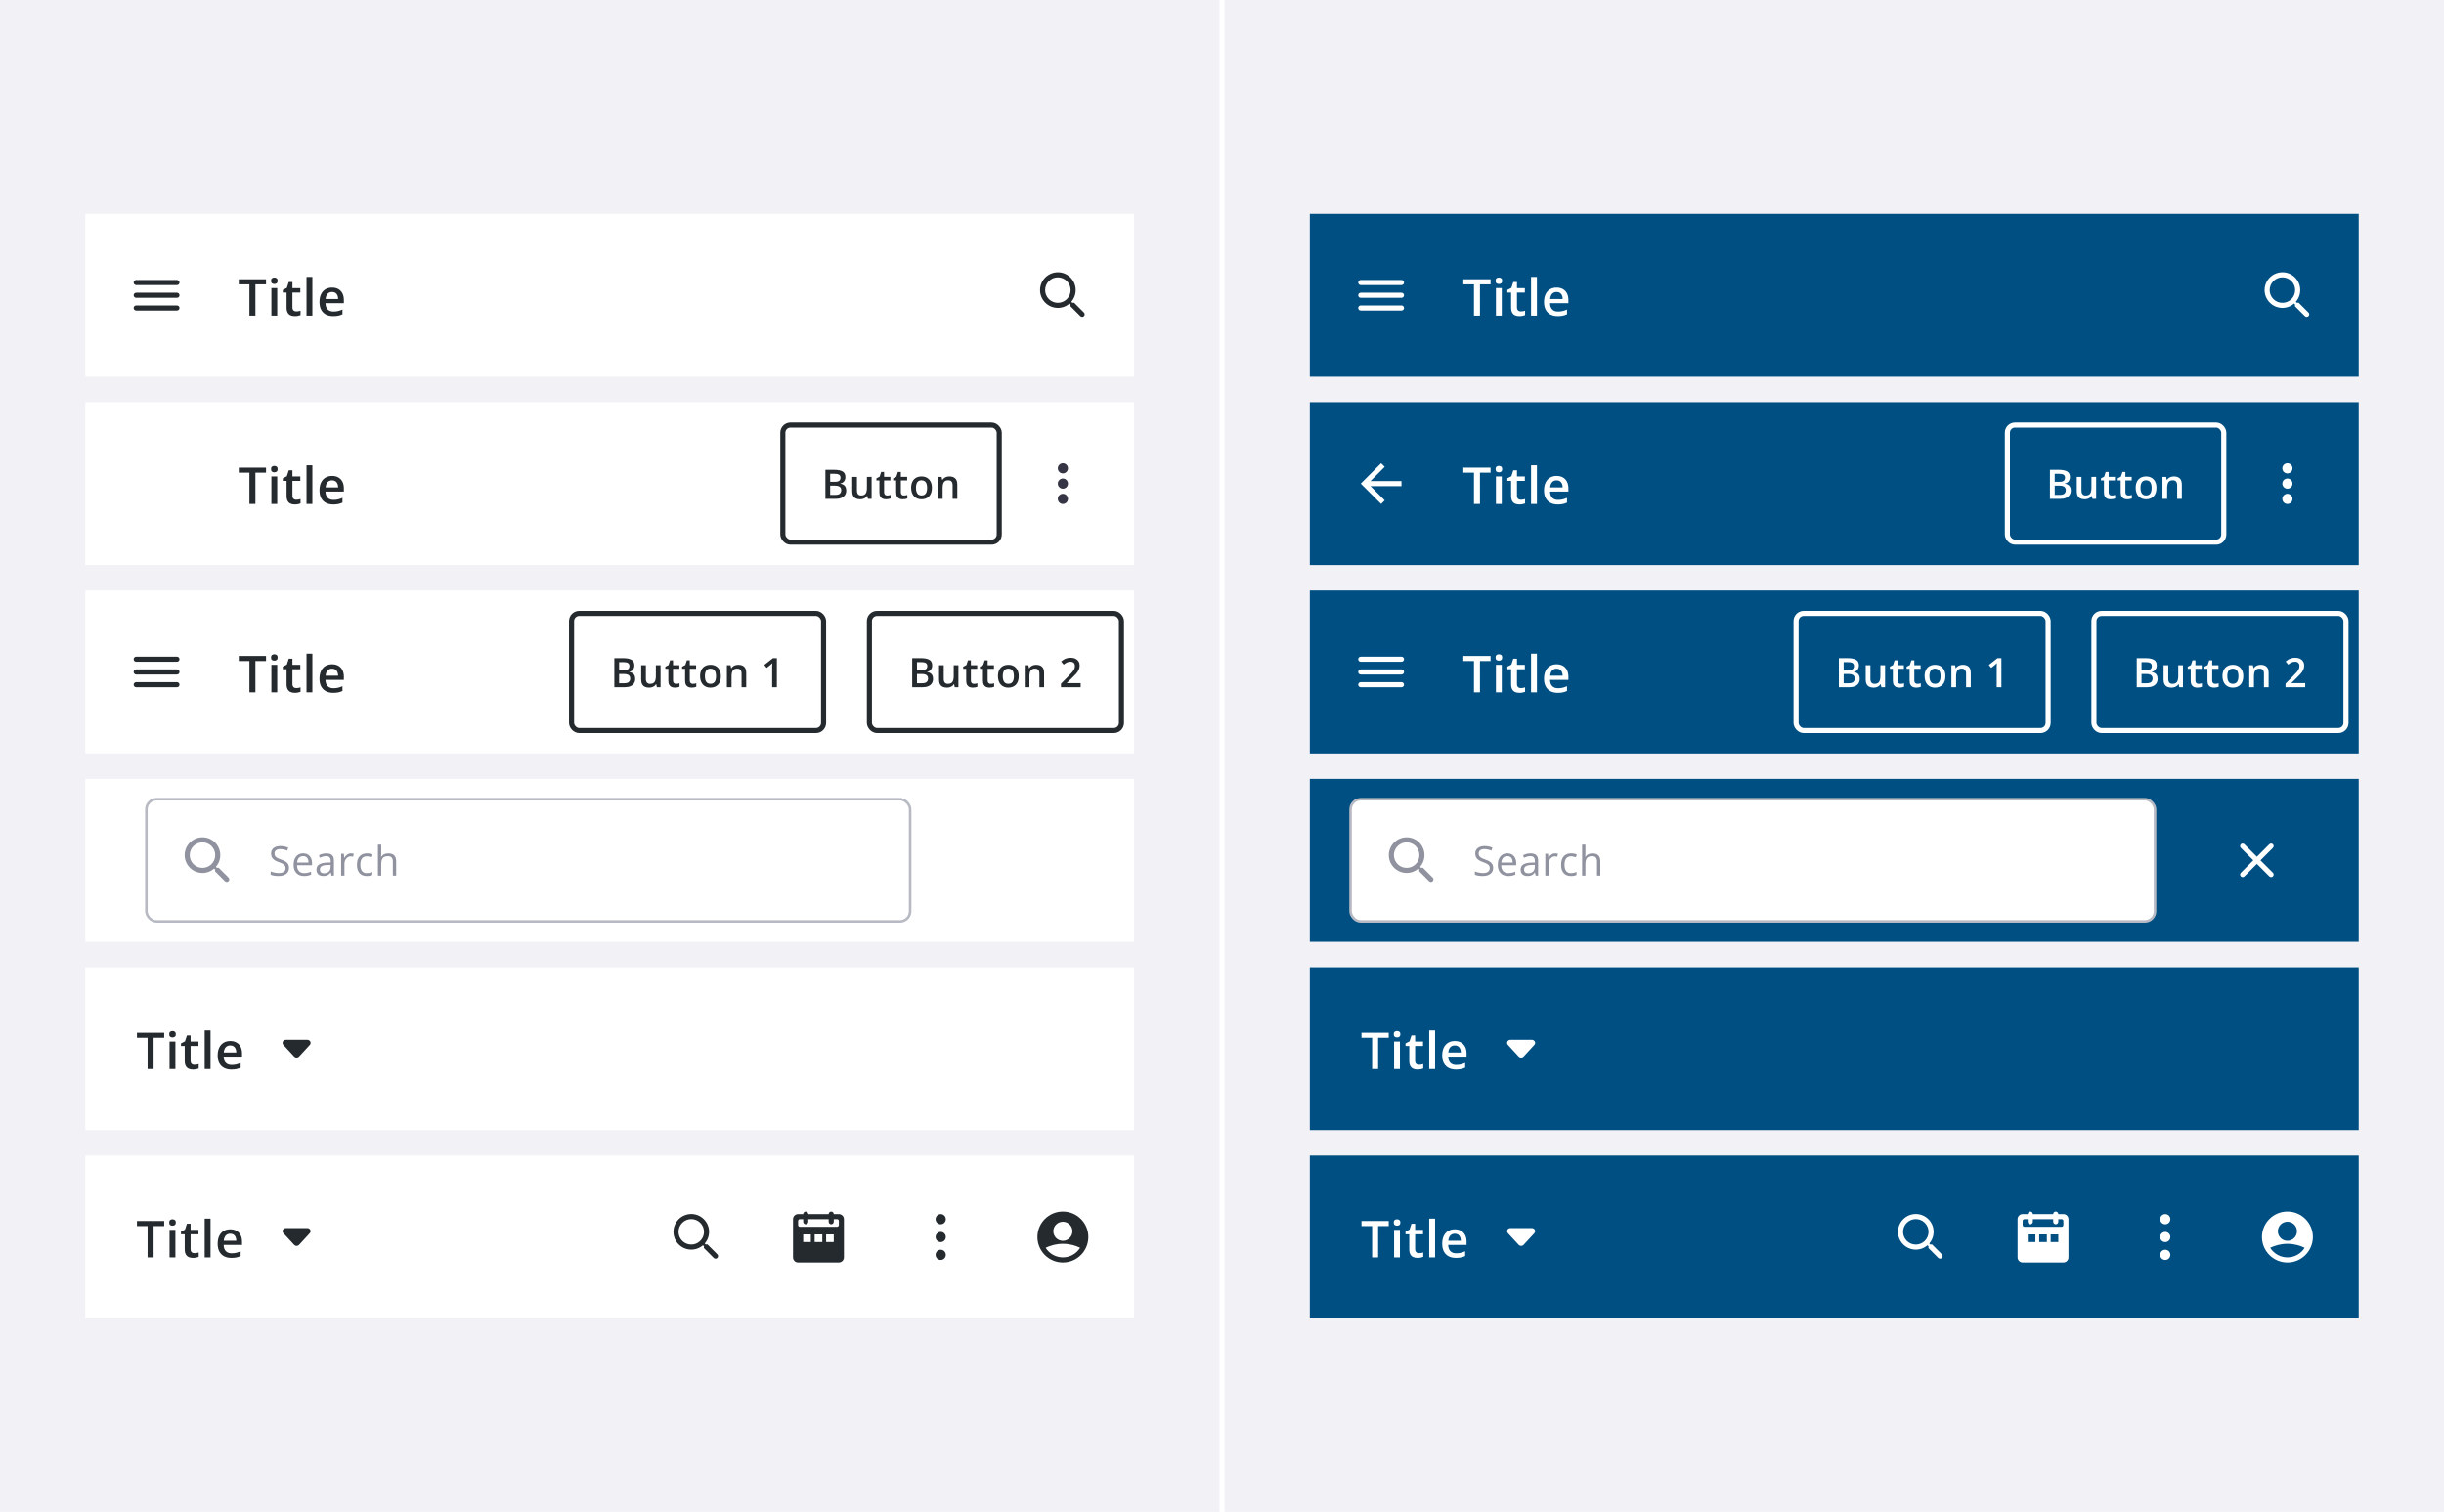
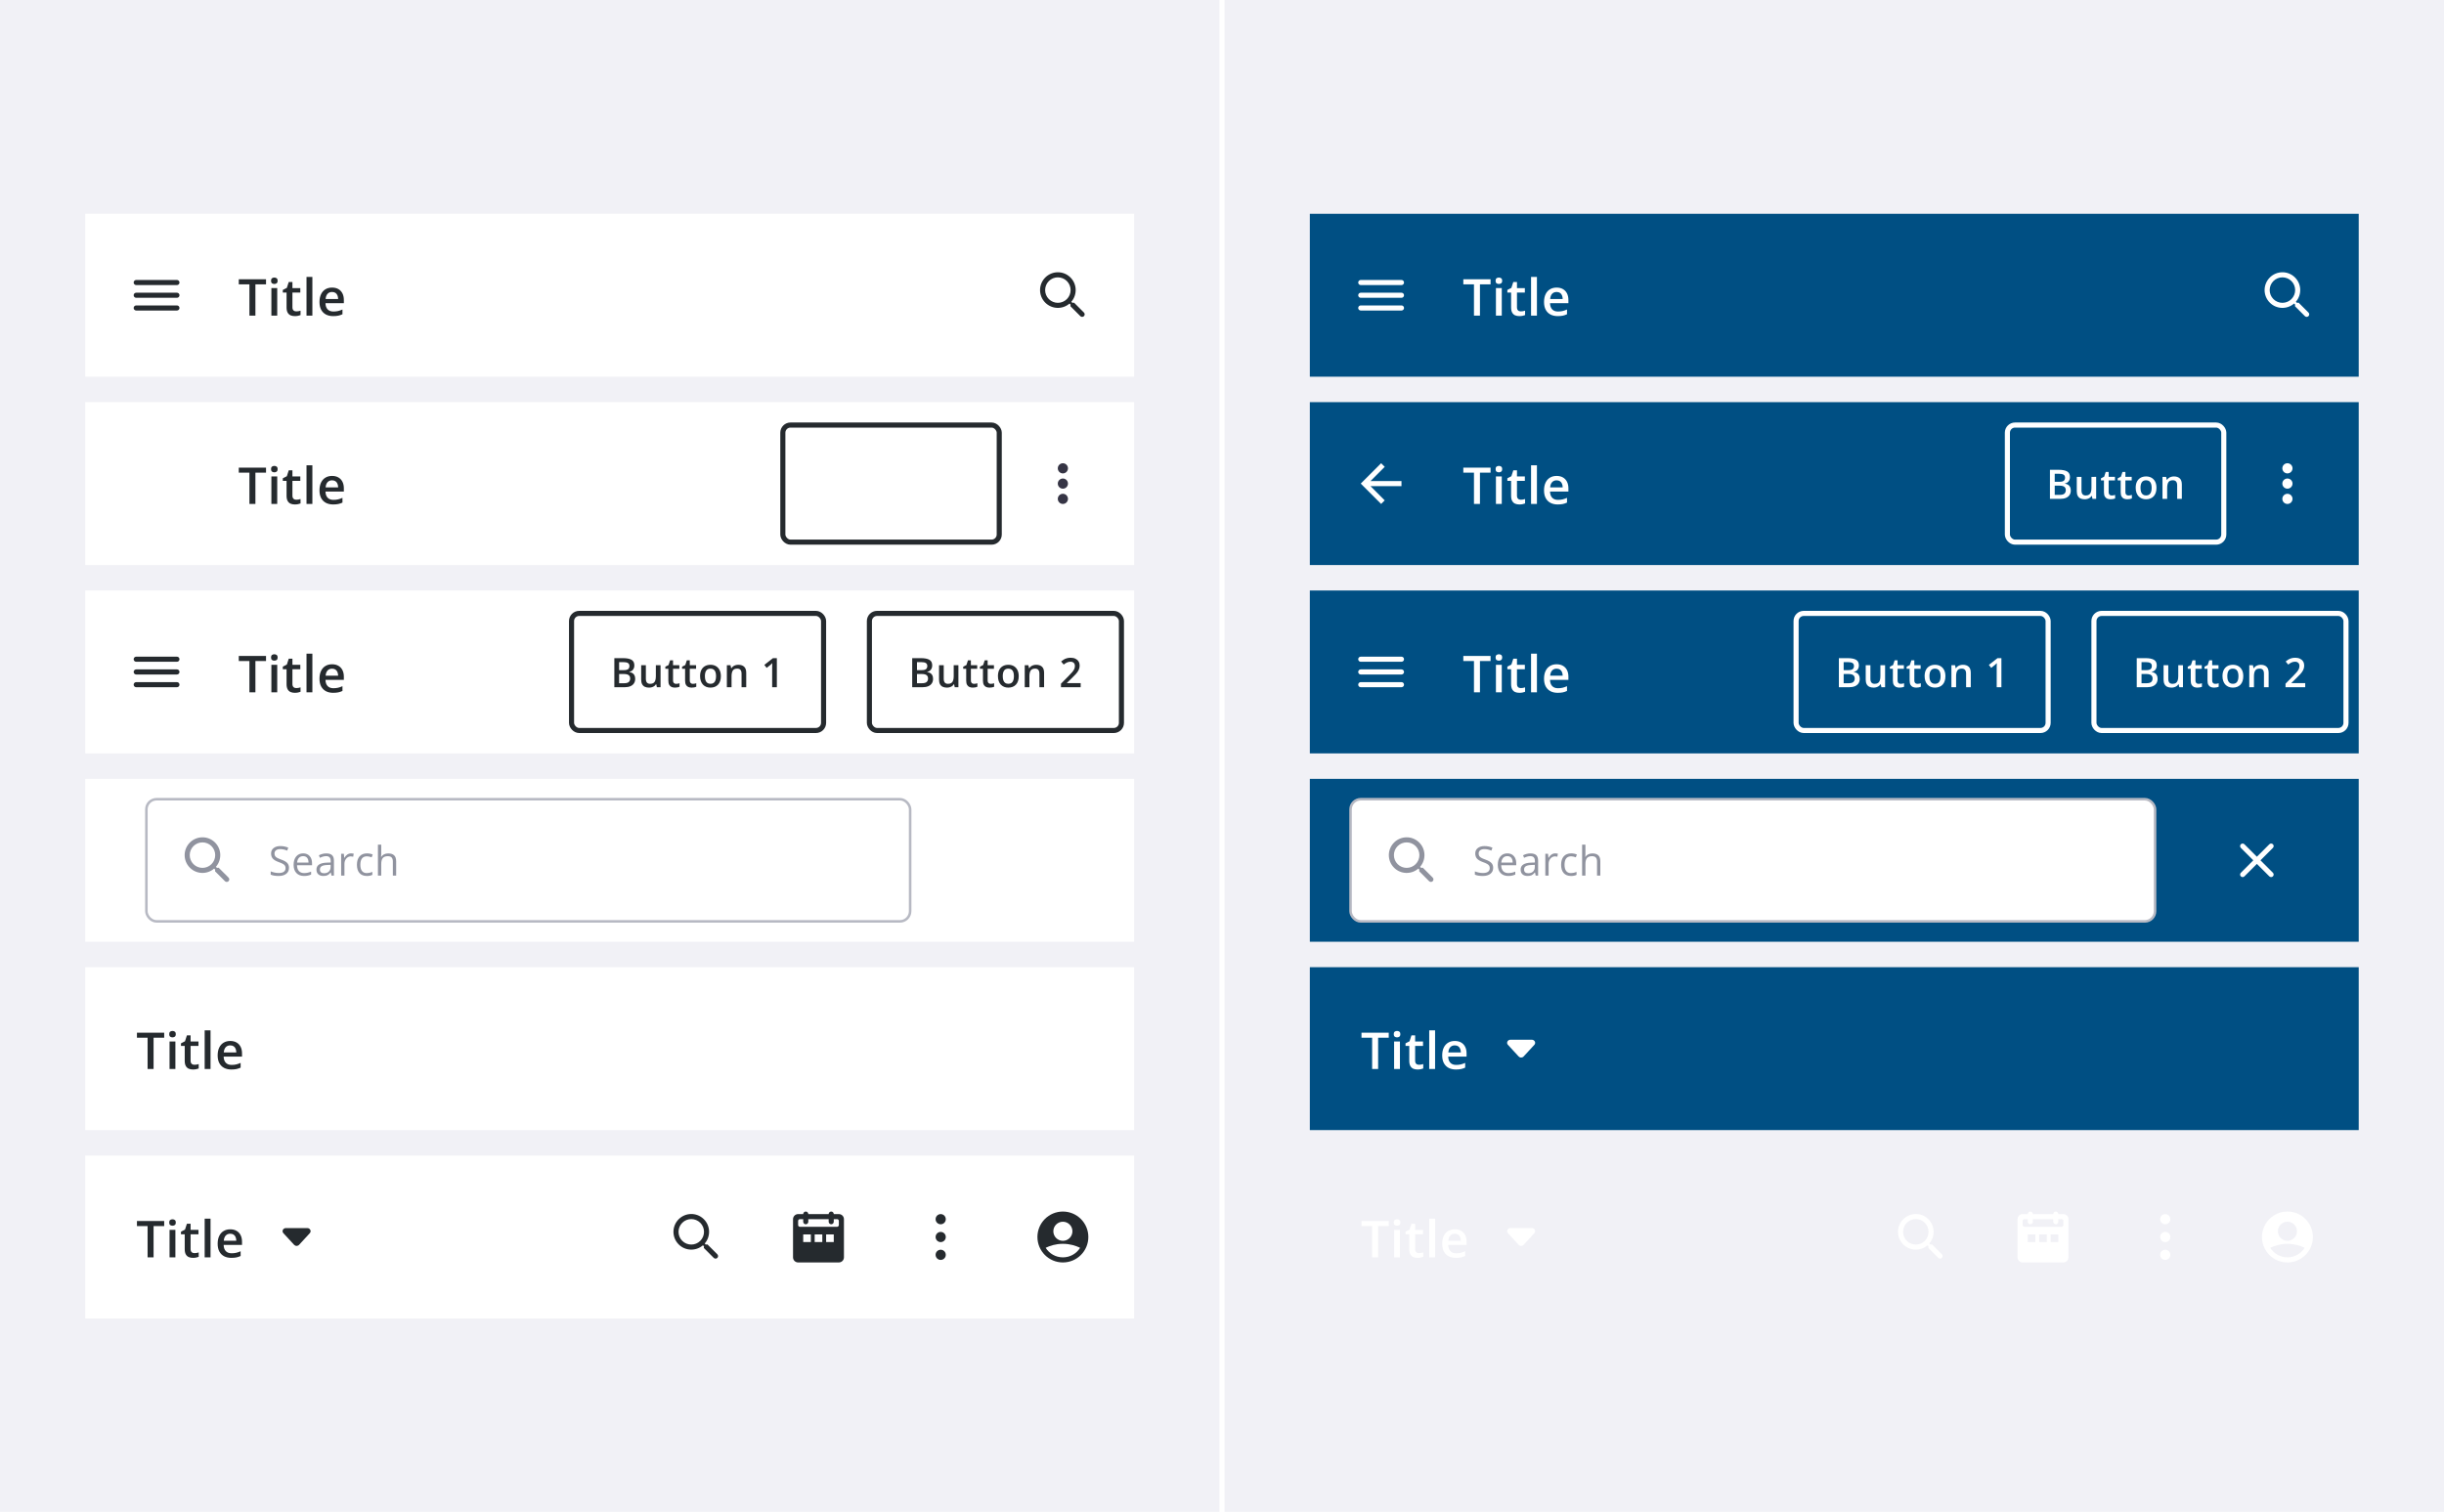
<svg xmlns="http://www.w3.org/2000/svg" fill="none" height="594" viewBox="0 0 960 594" width="960">
  <filter id="a" color-interpolation-filters="sRGB" filterUnits="userSpaceOnUse" height="70" width="418" x="30.5" y="78">
    <feFlood flood-opacity="0" result="BackgroundImageFix" />
    <feColorMatrix in="SourceAlpha" result="hardAlpha" type="matrix" values="0 0 0 0 0 0 0 0 0 0 0 0 0 0 0 0 0 0 127 0" />
    <feOffset dy="1" />
    <feGaussianBlur stdDeviation="1.5" />
    <feColorMatrix type="matrix" values="0 0 0 0 0 0 0 0 0 0 0 0 0 0 0 0 0 0 0.2 0" />
    <feBlend in2="BackgroundImageFix" mode="normal" result="effect1_dropShadow_296_61265" />
    <feColorMatrix in="SourceAlpha" result="hardAlpha" type="matrix" values="0 0 0 0 0 0 0 0 0 0 0 0 0 0 0 0 0 0 127 0" />
    <feOffset dy="2" />
    <feGaussianBlur stdDeviation=".5" />
    <feColorMatrix type="matrix" values="0 0 0 0 0 0 0 0 0 0 0 0 0 0 0 0 0 0 0.12 0" />
    <feBlend in2="effect1_dropShadow_296_61265" mode="normal" result="effect2_dropShadow_296_61265" />
    <feColorMatrix in="SourceAlpha" result="hardAlpha" type="matrix" values="0 0 0 0 0 0 0 0 0 0 0 0 0 0 0 0 0 0 127 0" />
    <feOffset dy="1" />
    <feGaussianBlur stdDeviation=".5" />
    <feColorMatrix type="matrix" values="0 0 0 0 0 0 0 0 0 0 0 0 0 0 0 0 0 0 0.14 0" />
    <feBlend in2="effect2_dropShadow_296_61265" mode="normal" result="effect3_dropShadow_296_61265" />
    <feBlend in="SourceGraphic" in2="effect3_dropShadow_296_61265" mode="normal" result="shape" />
  </filter>
  <filter id="b" color-interpolation-filters="sRGB" filterUnits="userSpaceOnUse" height="70" width="418" x="30.5" y="152">
    <feFlood flood-opacity="0" result="BackgroundImageFix" />
    <feColorMatrix in="SourceAlpha" result="hardAlpha" type="matrix" values="0 0 0 0 0 0 0 0 0 0 0 0 0 0 0 0 0 0 127 0" />
    <feOffset dy="1" />
    <feGaussianBlur stdDeviation="1.5" />
    <feColorMatrix type="matrix" values="0 0 0 0 0 0 0 0 0 0 0 0 0 0 0 0 0 0 0.2 0" />
    <feBlend in2="BackgroundImageFix" mode="normal" result="effect1_dropShadow_296_61265" />
    <feColorMatrix in="SourceAlpha" result="hardAlpha" type="matrix" values="0 0 0 0 0 0 0 0 0 0 0 0 0 0 0 0 0 0 127 0" />
    <feOffset dy="2" />
    <feGaussianBlur stdDeviation=".5" />
    <feColorMatrix type="matrix" values="0 0 0 0 0 0 0 0 0 0 0 0 0 0 0 0 0 0 0.12 0" />
    <feBlend in2="effect1_dropShadow_296_61265" mode="normal" result="effect2_dropShadow_296_61265" />
    <feColorMatrix in="SourceAlpha" result="hardAlpha" type="matrix" values="0 0 0 0 0 0 0 0 0 0 0 0 0 0 0 0 0 0 127 0" />
    <feOffset dy="1" />
    <feGaussianBlur stdDeviation=".5" />
    <feColorMatrix type="matrix" values="0 0 0 0 0 0 0 0 0 0 0 0 0 0 0 0 0 0 0.14 0" />
    <feBlend in2="effect2_dropShadow_296_61265" mode="normal" result="effect3_dropShadow_296_61265" />
    <feBlend in="SourceGraphic" in2="effect3_dropShadow_296_61265" mode="normal" result="shape" />
  </filter>
  <filter id="c" color-interpolation-filters="sRGB" filterUnits="userSpaceOnUse" height="70" width="418" x="30.5" y="226">
    <feFlood flood-opacity="0" result="BackgroundImageFix" />
    <feColorMatrix in="SourceAlpha" result="hardAlpha" type="matrix" values="0 0 0 0 0 0 0 0 0 0 0 0 0 0 0 0 0 0 127 0" />
    <feOffset dy="1" />
    <feGaussianBlur stdDeviation="1.5" />
    <feColorMatrix type="matrix" values="0 0 0 0 0 0 0 0 0 0 0 0 0 0 0 0 0 0 0.2 0" />
    <feBlend in2="BackgroundImageFix" mode="normal" result="effect1_dropShadow_296_61265" />
    <feColorMatrix in="SourceAlpha" result="hardAlpha" type="matrix" values="0 0 0 0 0 0 0 0 0 0 0 0 0 0 0 0 0 0 127 0" />
    <feOffset dy="2" />
    <feGaussianBlur stdDeviation=".5" />
    <feColorMatrix type="matrix" values="0 0 0 0 0 0 0 0 0 0 0 0 0 0 0 0 0 0 0.12 0" />
    <feBlend in2="effect1_dropShadow_296_61265" mode="normal" result="effect2_dropShadow_296_61265" />
    <feColorMatrix in="SourceAlpha" result="hardAlpha" type="matrix" values="0 0 0 0 0 0 0 0 0 0 0 0 0 0 0 0 0 0 127 0" />
    <feOffset dy="1" />
    <feGaussianBlur stdDeviation=".5" />
    <feColorMatrix type="matrix" values="0 0 0 0 0 0 0 0 0 0 0 0 0 0 0 0 0 0 0.14 0" />
    <feBlend in2="effect2_dropShadow_296_61265" mode="normal" result="effect3_dropShadow_296_61265" />
    <feBlend in="SourceGraphic" in2="effect3_dropShadow_296_61265" mode="normal" result="shape" />
  </filter>
  <filter id="d" color-interpolation-filters="sRGB" filterUnits="userSpaceOnUse" height="70" width="418" x="30.5" y="300">
    <feFlood flood-opacity="0" result="BackgroundImageFix" />
    <feColorMatrix in="SourceAlpha" result="hardAlpha" type="matrix" values="0 0 0 0 0 0 0 0 0 0 0 0 0 0 0 0 0 0 127 0" />
    <feOffset dy="1" />
    <feGaussianBlur stdDeviation="1.5" />
    <feColorMatrix type="matrix" values="0 0 0 0 0 0 0 0 0 0 0 0 0 0 0 0 0 0 0.2 0" />
    <feBlend in2="BackgroundImageFix" mode="normal" result="effect1_dropShadow_296_61265" />
    <feColorMatrix in="SourceAlpha" result="hardAlpha" type="matrix" values="0 0 0 0 0 0 0 0 0 0 0 0 0 0 0 0 0 0 127 0" />
    <feOffset dy="2" />
    <feGaussianBlur stdDeviation=".5" />
    <feColorMatrix type="matrix" values="0 0 0 0 0 0 0 0 0 0 0 0 0 0 0 0 0 0 0.12 0" />
    <feBlend in2="effect1_dropShadow_296_61265" mode="normal" result="effect2_dropShadow_296_61265" />
    <feColorMatrix in="SourceAlpha" result="hardAlpha" type="matrix" values="0 0 0 0 0 0 0 0 0 0 0 0 0 0 0 0 0 0 127 0" />
    <feOffset dy="1" />
    <feGaussianBlur stdDeviation=".5" />
    <feColorMatrix type="matrix" values="0 0 0 0 0 0 0 0 0 0 0 0 0 0 0 0 0 0 0.14 0" />
    <feBlend in2="effect2_dropShadow_296_61265" mode="normal" result="effect3_dropShadow_296_61265" />
    <feBlend in="SourceGraphic" in2="effect3_dropShadow_296_61265" mode="normal" result="shape" />
  </filter>
  <filter id="e" color-interpolation-filters="sRGB" filterUnits="userSpaceOnUse" height="70" width="418" x="30.5" y="374">
    <feFlood flood-opacity="0" result="BackgroundImageFix" />
    <feColorMatrix in="SourceAlpha" result="hardAlpha" type="matrix" values="0 0 0 0 0 0 0 0 0 0 0 0 0 0 0 0 0 0 127 0" />
    <feOffset dy="1" />
    <feGaussianBlur stdDeviation="1.5" />
    <feColorMatrix type="matrix" values="0 0 0 0 0 0 0 0 0 0 0 0 0 0 0 0 0 0 0.2 0" />
    <feBlend in2="BackgroundImageFix" mode="normal" result="effect1_dropShadow_296_61265" />
    <feColorMatrix in="SourceAlpha" result="hardAlpha" type="matrix" values="0 0 0 0 0 0 0 0 0 0 0 0 0 0 0 0 0 0 127 0" />
    <feOffset dy="2" />
    <feGaussianBlur stdDeviation=".5" />
    <feColorMatrix type="matrix" values="0 0 0 0 0 0 0 0 0 0 0 0 0 0 0 0 0 0 0.12 0" />
    <feBlend in2="effect1_dropShadow_296_61265" mode="normal" result="effect2_dropShadow_296_61265" />
    <feColorMatrix in="SourceAlpha" result="hardAlpha" type="matrix" values="0 0 0 0 0 0 0 0 0 0 0 0 0 0 0 0 0 0 127 0" />
    <feOffset dy="1" />
    <feGaussianBlur stdDeviation=".5" />
    <feColorMatrix type="matrix" values="0 0 0 0 0 0 0 0 0 0 0 0 0 0 0 0 0 0 0.14 0" />
    <feBlend in2="effect2_dropShadow_296_61265" mode="normal" result="effect3_dropShadow_296_61265" />
    <feBlend in="SourceGraphic" in2="effect3_dropShadow_296_61265" mode="normal" result="shape" />
  </filter>
  <filter id="f" color-interpolation-filters="sRGB" filterUnits="userSpaceOnUse" height="70" width="418" x="30.5" y="448">
    <feFlood flood-opacity="0" result="BackgroundImageFix" />
    <feColorMatrix in="SourceAlpha" result="hardAlpha" type="matrix" values="0 0 0 0 0 0 0 0 0 0 0 0 0 0 0 0 0 0 127 0" />
    <feOffset dy="1" />
    <feGaussianBlur stdDeviation="1.5" />
    <feColorMatrix type="matrix" values="0 0 0 0 0 0 0 0 0 0 0 0 0 0 0 0 0 0 0.2 0" />
    <feBlend in2="BackgroundImageFix" mode="normal" result="effect1_dropShadow_296_61265" />
    <feColorMatrix in="SourceAlpha" result="hardAlpha" type="matrix" values="0 0 0 0 0 0 0 0 0 0 0 0 0 0 0 0 0 0 127 0" />
    <feOffset dy="2" />
    <feGaussianBlur stdDeviation=".5" />
    <feColorMatrix type="matrix" values="0 0 0 0 0 0 0 0 0 0 0 0 0 0 0 0 0 0 0.12 0" />
    <feBlend in2="effect1_dropShadow_296_61265" mode="normal" result="effect2_dropShadow_296_61265" />
    <feColorMatrix in="SourceAlpha" result="hardAlpha" type="matrix" values="0 0 0 0 0 0 0 0 0 0 0 0 0 0 0 0 0 0 127 0" />
    <feOffset dy="1" />
    <feGaussianBlur stdDeviation=".5" />
    <feColorMatrix type="matrix" values="0 0 0 0 0 0 0 0 0 0 0 0 0 0 0 0 0 0 0.14 0" />
    <feBlend in2="effect2_dropShadow_296_61265" mode="normal" result="effect3_dropShadow_296_61265" />
    <feBlend in="SourceGraphic" in2="effect3_dropShadow_296_61265" mode="normal" result="shape" />
  </filter>
  <filter id="g" color-interpolation-filters="sRGB" filterUnits="userSpaceOnUse" height="70" width="418" x="511.5" y="78">
    <feFlood flood-opacity="0" result="BackgroundImageFix" />
    <feColorMatrix in="SourceAlpha" result="hardAlpha" type="matrix" values="0 0 0 0 0 0 0 0 0 0 0 0 0 0 0 0 0 0 127 0" />
    <feOffset dy="1" />
    <feGaussianBlur stdDeviation="1.5" />
    <feColorMatrix type="matrix" values="0 0 0 0 0 0 0 0 0 0 0 0 0 0 0 0 0 0 0.2 0" />
    <feBlend in2="BackgroundImageFix" mode="normal" result="effect1_dropShadow_296_61265" />
    <feColorMatrix in="SourceAlpha" result="hardAlpha" type="matrix" values="0 0 0 0 0 0 0 0 0 0 0 0 0 0 0 0 0 0 127 0" />
    <feOffset dy="2" />
    <feGaussianBlur stdDeviation=".5" />
    <feColorMatrix type="matrix" values="0 0 0 0 0 0 0 0 0 0 0 0 0 0 0 0 0 0 0.12 0" />
    <feBlend in2="effect1_dropShadow_296_61265" mode="normal" result="effect2_dropShadow_296_61265" />
    <feColorMatrix in="SourceAlpha" result="hardAlpha" type="matrix" values="0 0 0 0 0 0 0 0 0 0 0 0 0 0 0 0 0 0 127 0" />
    <feOffset dy="1" />
    <feGaussianBlur stdDeviation=".5" />
    <feColorMatrix type="matrix" values="0 0 0 0 0 0 0 0 0 0 0 0 0 0 0 0 0 0 0.14 0" />
    <feBlend in2="effect2_dropShadow_296_61265" mode="normal" result="effect3_dropShadow_296_61265" />
    <feBlend in="SourceGraphic" in2="effect3_dropShadow_296_61265" mode="normal" result="shape" />
  </filter>
  <filter id="h" color-interpolation-filters="sRGB" filterUnits="userSpaceOnUse" height="70" width="418" x="511.5" y="152">
    <feFlood flood-opacity="0" result="BackgroundImageFix" />
    <feColorMatrix in="SourceAlpha" result="hardAlpha" type="matrix" values="0 0 0 0 0 0 0 0 0 0 0 0 0 0 0 0 0 0 127 0" />
    <feOffset dy="1" />
    <feGaussianBlur stdDeviation="1.5" />
    <feColorMatrix type="matrix" values="0 0 0 0 0 0 0 0 0 0 0 0 0 0 0 0 0 0 0.2 0" />
    <feBlend in2="BackgroundImageFix" mode="normal" result="effect1_dropShadow_296_61265" />
    <feColorMatrix in="SourceAlpha" result="hardAlpha" type="matrix" values="0 0 0 0 0 0 0 0 0 0 0 0 0 0 0 0 0 0 127 0" />
    <feOffset dy="2" />
    <feGaussianBlur stdDeviation=".5" />
    <feColorMatrix type="matrix" values="0 0 0 0 0 0 0 0 0 0 0 0 0 0 0 0 0 0 0.12 0" />
    <feBlend in2="effect1_dropShadow_296_61265" mode="normal" result="effect2_dropShadow_296_61265" />
    <feColorMatrix in="SourceAlpha" result="hardAlpha" type="matrix" values="0 0 0 0 0 0 0 0 0 0 0 0 0 0 0 0 0 0 127 0" />
    <feOffset dy="1" />
    <feGaussianBlur stdDeviation=".5" />
    <feColorMatrix type="matrix" values="0 0 0 0 0 0 0 0 0 0 0 0 0 0 0 0 0 0 0.14 0" />
    <feBlend in2="effect2_dropShadow_296_61265" mode="normal" result="effect3_dropShadow_296_61265" />
    <feBlend in="SourceGraphic" in2="effect3_dropShadow_296_61265" mode="normal" result="shape" />
  </filter>
  <filter id="i" color-interpolation-filters="sRGB" filterUnits="userSpaceOnUse" height="70" width="418" x="511.5" y="226">
    <feFlood flood-opacity="0" result="BackgroundImageFix" />
    <feColorMatrix in="SourceAlpha" result="hardAlpha" type="matrix" values="0 0 0 0 0 0 0 0 0 0 0 0 0 0 0 0 0 0 127 0" />
    <feOffset dy="1" />
    <feGaussianBlur stdDeviation="1.5" />
    <feColorMatrix type="matrix" values="0 0 0 0 0 0 0 0 0 0 0 0 0 0 0 0 0 0 0.2 0" />
    <feBlend in2="BackgroundImageFix" mode="normal" result="effect1_dropShadow_296_61265" />
    <feColorMatrix in="SourceAlpha" result="hardAlpha" type="matrix" values="0 0 0 0 0 0 0 0 0 0 0 0 0 0 0 0 0 0 127 0" />
    <feOffset dy="2" />
    <feGaussianBlur stdDeviation=".5" />
    <feColorMatrix type="matrix" values="0 0 0 0 0 0 0 0 0 0 0 0 0 0 0 0 0 0 0.12 0" />
    <feBlend in2="effect1_dropShadow_296_61265" mode="normal" result="effect2_dropShadow_296_61265" />
    <feColorMatrix in="SourceAlpha" result="hardAlpha" type="matrix" values="0 0 0 0 0 0 0 0 0 0 0 0 0 0 0 0 0 0 127 0" />
    <feOffset dy="1" />
    <feGaussianBlur stdDeviation=".5" />
    <feColorMatrix type="matrix" values="0 0 0 0 0 0 0 0 0 0 0 0 0 0 0 0 0 0 0.14 0" />
    <feBlend in2="effect2_dropShadow_296_61265" mode="normal" result="effect3_dropShadow_296_61265" />
    <feBlend in="SourceGraphic" in2="effect3_dropShadow_296_61265" mode="normal" result="shape" />
  </filter>
  <filter id="j" color-interpolation-filters="sRGB" filterUnits="userSpaceOnUse" height="70" width="418" x="511.5" y="300">
    <feFlood flood-opacity="0" result="BackgroundImageFix" />
    <feColorMatrix in="SourceAlpha" result="hardAlpha" type="matrix" values="0 0 0 0 0 0 0 0 0 0 0 0 0 0 0 0 0 0 127 0" />
    <feOffset dy="1" />
    <feGaussianBlur stdDeviation="1.5" />
    <feColorMatrix type="matrix" values="0 0 0 0 0 0 0 0 0 0 0 0 0 0 0 0 0 0 0.2 0" />
    <feBlend in2="BackgroundImageFix" mode="normal" result="effect1_dropShadow_296_61265" />
    <feColorMatrix in="SourceAlpha" result="hardAlpha" type="matrix" values="0 0 0 0 0 0 0 0 0 0 0 0 0 0 0 0 0 0 127 0" />
    <feOffset dy="2" />
    <feGaussianBlur stdDeviation=".5" />
    <feColorMatrix type="matrix" values="0 0 0 0 0 0 0 0 0 0 0 0 0 0 0 0 0 0 0.12 0" />
    <feBlend in2="effect1_dropShadow_296_61265" mode="normal" result="effect2_dropShadow_296_61265" />
    <feColorMatrix in="SourceAlpha" result="hardAlpha" type="matrix" values="0 0 0 0 0 0 0 0 0 0 0 0 0 0 0 0 0 0 127 0" />
    <feOffset dy="1" />
    <feGaussianBlur stdDeviation=".5" />
    <feColorMatrix type="matrix" values="0 0 0 0 0 0 0 0 0 0 0 0 0 0 0 0 0 0 0.14 0" />
    <feBlend in2="effect2_dropShadow_296_61265" mode="normal" result="effect3_dropShadow_296_61265" />
    <feBlend in="SourceGraphic" in2="effect3_dropShadow_296_61265" mode="normal" result="shape" />
  </filter>
  <filter id="k" color-interpolation-filters="sRGB" filterUnits="userSpaceOnUse" height="70" width="418" x="511.5" y="374">
    <feFlood flood-opacity="0" result="BackgroundImageFix" />
    <feColorMatrix in="SourceAlpha" result="hardAlpha" type="matrix" values="0 0 0 0 0 0 0 0 0 0 0 0 0 0 0 0 0 0 127 0" />
    <feOffset dy="1" />
    <feGaussianBlur stdDeviation="1.5" />
    <feColorMatrix type="matrix" values="0 0 0 0 0 0 0 0 0 0 0 0 0 0 0 0 0 0 0.2 0" />
    <feBlend in2="BackgroundImageFix" mode="normal" result="effect1_dropShadow_296_61265" />
    <feColorMatrix in="SourceAlpha" result="hardAlpha" type="matrix" values="0 0 0 0 0 0 0 0 0 0 0 0 0 0 0 0 0 0 127 0" />
    <feOffset dy="2" />
    <feGaussianBlur stdDeviation=".5" />
    <feColorMatrix type="matrix" values="0 0 0 0 0 0 0 0 0 0 0 0 0 0 0 0 0 0 0.12 0" />
    <feBlend in2="effect1_dropShadow_296_61265" mode="normal" result="effect2_dropShadow_296_61265" />
    <feColorMatrix in="SourceAlpha" result="hardAlpha" type="matrix" values="0 0 0 0 0 0 0 0 0 0 0 0 0 0 0 0 0 0 127 0" />
    <feOffset dy="1" />
    <feGaussianBlur stdDeviation=".5" />
    <feColorMatrix type="matrix" values="0 0 0 0 0 0 0 0 0 0 0 0 0 0 0 0 0 0 0.14 0" />
    <feBlend in2="effect2_dropShadow_296_61265" mode="normal" result="effect3_dropShadow_296_61265" />
    <feBlend in="SourceGraphic" in2="effect3_dropShadow_296_61265" mode="normal" result="shape" />
  </filter>
  <filter id="l" color-interpolation-filters="sRGB" filterUnits="userSpaceOnUse" height="70" width="418" x="511.5" y="448">
    <feFlood flood-opacity="0" result="BackgroundImageFix" />
    <feColorMatrix in="SourceAlpha" result="hardAlpha" type="matrix" values="0 0 0 0 0 0 0 0 0 0 0 0 0 0 0 0 0 0 127 0" />
    <feOffset dy="1" />
    <feGaussianBlur stdDeviation="1.5" />
    <feColorMatrix type="matrix" values="0 0 0 0 0 0 0 0 0 0 0 0 0 0 0 0 0 0 0.2 0" />
    <feBlend in2="BackgroundImageFix" mode="normal" result="effect1_dropShadow_296_61265" />
    <feColorMatrix in="SourceAlpha" result="hardAlpha" type="matrix" values="0 0 0 0 0 0 0 0 0 0 0 0 0 0 0 0 0 0 127 0" />
    <feOffset dy="2" />
    <feGaussianBlur stdDeviation=".5" />
    <feColorMatrix type="matrix" values="0 0 0 0 0 0 0 0 0 0 0 0 0 0 0 0 0 0 0.12 0" />
    <feBlend in2="effect1_dropShadow_296_61265" mode="normal" result="effect2_dropShadow_296_61265" />
    <feColorMatrix in="SourceAlpha" result="hardAlpha" type="matrix" values="0 0 0 0 0 0 0 0 0 0 0 0 0 0 0 0 0 0 127 0" />
    <feOffset dy="1" />
    <feGaussianBlur stdDeviation=".5" />
    <feColorMatrix type="matrix" values="0 0 0 0 0 0 0 0 0 0 0 0 0 0 0 0 0 0 0.14 0" />
    <feBlend in2="effect2_dropShadow_296_61265" mode="normal" result="effect3_dropShadow_296_61265" />
    <feBlend in="SourceGraphic" in2="effect3_dropShadow_296_61265" mode="normal" result="shape" />
  </filter>
  <clipPath id="m">
    <path d="m0 0h960v594h-960z" />
  </clipPath>
  <clipPath id="n">
    <path d="m49.5 174h24v24h-24z" />
  </clipPath>
  <clipPath id="o">
    <path d="m405.5 174h24v24h-24z" />
  </clipPath>
  <clipPath id="p">
    <rect height="48" rx="4" width="300" x="57.5" y="310" />
  </clipPath>
  <clipPath id="q">
    <path d="m357.5 470h24v24h-24z" />
  </clipPath>
  <clipPath id="r">
    <path d="m530.5 174h24v24h-24z" />
  </clipPath>
  <clipPath id="s">
    <path d="m886.5 174h24v24h-24z" />
  </clipPath>
  <clipPath id="t">
    <rect height="48" rx="4" width="316" x="530.5" y="310" />
  </clipPath>
  <clipPath id="u">
    <path d="m838.5 470h24v24h-24z" />
  </clipPath>
  <clipPath id="v">
    <path d="m886.5 470h24v24h-24z" />
  </clipPath>
  <g clip-path="url(#m)">
    <path d="m0 0h479v594h-479z" fill="#f1f1f6" />
    <g filter="url(#a)">
      <path d="m0 0h412v64h-412z" fill="#fff" transform="translate(33.5 80)" />
      <g fill="#252a2e">
        <path d="m53.5 118h16c.55 0 1-.45 1-1s-.45-1-1-1h-16c-.55 0-1 .45-1 1s.45 1 1 1zm0-5h16c.55 0 1-.45 1-1s-.45-1-1-1h-16c-.55 0-1 .45-1 1s.45 1 1 1zm-1-6c0 .55.45 1 1 1h16c.55 0 1-.45 1-1s-.45-1-1-1h-16c-.55 0-1 .45-1 1z" />
        <path d="m100.326 120h-2.353v-12.285h-4.18v-1.992h10.703v1.992h-4.17zm8.568-10.811v10.811h-2.295v-10.811zm-1.133-4.14c.352 0 .655.094.909.283.26.189.39.514.39.977 0 .455-.13.781-.39.976-.254.189-.557.283-.909.283-.364 0-.674-.094-.927-.283-.248-.195-.372-.521-.372-.976 0-.463.124-.788.372-.977.253-.189.563-.283.927-.283zm8.598 13.291c.299 0 .595-.026.888-.078.293-.059.56-.127.801-.205v1.738c-.254.111-.583.205-.986.283-.404.078-.824.117-1.26.117-.612 0-1.162-.101-1.65-.302-.489-.209-.876-.564-1.163-1.065-.286-.501-.429-1.195-.429-2.08v-5.81h-1.475v-1.026l1.582-.81.752-2.315h1.445v2.402h3.096v1.749h-3.096v5.781c0 .547.137.954.411 1.22.273.267.634.401 1.084.401zm6.341 1.66h-2.305v-15.195h2.305zm7.738-11.016c.963 0 1.79.199 2.48.596s1.221.96 1.592 1.69c.371.729.557 1.601.557 2.617v1.23h-7.217c.026 1.048.306 1.856.84 2.422.54.566 1.295.85 2.265.85.691 0 1.309-.065 1.856-.196.553-.136 1.123-.335 1.709-.595v1.865c-.54.254-1.091.439-1.65.557-.56.117-1.231.175-2.012.175-1.061 0-1.996-.205-2.803-.615-.801-.417-1.429-1.035-1.885-1.855-.449-.821-.674-1.84-.674-3.057 0-1.211.206-2.24.616-3.086s.986-1.491 1.728-1.934c.742-.442 1.608-.664 2.598-.664zm0 1.729c-.723 0-1.309.234-1.758.703-.443.469-.703 1.156-.781 2.061h4.922c-.007-.541-.098-1.019-.274-1.436-.169-.417-.429-.742-.781-.977-.345-.234-.788-.351-1.328-.351z" />
        <path d="m421.88 114.92-.66.05-.41-.41c2.44-2.81 2.28-7.1-.5-9.7s-7.01-2.46-9.64.08c-2.82 2.73-2.85 7.22-.08 9.98 2.61 2.61 6.77 2.72 9.52.34l.41.41-.05.65 3.89 3.89c.39.39 1.02.39 1.41 0s.39-1.02 0-1.41l-3.88-3.88zm-2.81-1.41c-1.95 1.95-5.13 1.95-7.08 0s-1.95-5.13 0-7.08 5.13-1.95 7.08 0 1.95 5.13 0 7.08z" />
      </g>
    </g>
    <g filter="url(#b)">
      <path d="m0 0h412v64h-412z" fill="#fff" transform="translate(33.5 154)" />
      <g clip-path="url(#n)">
        <path d="m69.5 185h-12.17l5.59-5.59-1.42-1.41-8 8 8 8 1.41-1.41-5.58-5.59h12.17z" fill="#fff" />
      </g>
      <path d="m100.326 194h-2.353v-12.285h-4.18v-1.992h10.703v1.992h-4.17zm8.568-10.811v10.811h-2.295v-10.811zm-1.133-4.14c.352 0 .655.094.909.283.26.189.39.514.39.977 0 .455-.13.781-.39.976-.254.189-.557.283-.909.283-.364 0-.674-.094-.927-.283-.248-.195-.372-.521-.372-.976 0-.463.124-.788.372-.977.253-.189.563-.283.927-.283zm8.598 13.291c.299 0 .595-.026.888-.078.293-.059.56-.127.801-.205v1.738c-.254.111-.583.205-.986.283-.404.078-.824.117-1.26.117-.612 0-1.162-.101-1.65-.302-.489-.209-.876-.564-1.163-1.065-.286-.501-.429-1.195-.429-2.08v-5.81h-1.475v-1.026l1.582-.81.752-2.315h1.445v2.402h3.096v1.749h-3.096v5.781c0 .547.137.954.411 1.22.273.267.634.401 1.084.401zm6.341 1.66h-2.305v-15.195h2.305zm7.738-11.016c.963 0 1.79.199 2.48.596s1.221.96 1.592 1.69c.371.729.557 1.601.557 2.617v1.23h-7.217c.026 1.048.306 1.856.84 2.422.54.566 1.295.85 2.265.85.691 0 1.309-.065 1.856-.196.553-.136 1.123-.335 1.709-.595v1.865c-.54.254-1.091.439-1.65.557-.56.117-1.231.175-2.012.175-1.061 0-1.996-.205-2.803-.615-.801-.417-1.429-1.035-1.885-1.855-.449-.821-.674-1.84-.674-3.057 0-1.211.206-2.24.616-3.086s.986-1.491 1.728-1.934c.742-.442 1.608-.664 2.598-.664zm0 1.729c-.723 0-1.309.234-1.758.703-.443.469-.703 1.156-.781 2.061h4.922c-.007-.541-.098-1.019-.274-1.436-.169-.417-.429-.742-.781-.977-.345-.234-.788-.351-1.328-.351z" fill="#252a2e" />
-       <path d="m324.219 180.578h3.398c1.474 0 2.586.214 3.336.641s1.125 1.164 1.125 2.211c0 .437-.078.833-.234 1.187-.151.349-.373.638-.664.867-.292.224-.651.375-1.078.454v.078c.442.078.836.216 1.179.414.349.198.623.481.821.851.203.37.304.849.304 1.438 0 .698-.166 1.291-.5 1.781-.328.49-.799.862-1.414 1.117-.609.255-1.333.383-2.172.383h-4.101zm1.875 4.711h1.797c.849 0 1.437-.138 1.765-.414s.492-.68.492-1.211c0-.542-.195-.932-.586-1.172-.385-.239-1-.359-1.843-.359h-1.625zm0 1.516v3.625h1.976c.875 0 1.49-.17 1.844-.508.354-.339.531-.797.531-1.375 0-.354-.08-.662-.242-.922-.156-.26-.414-.461-.773-.602-.36-.145-.844-.218-1.453-.218zm16.273-3.453v8.648h-1.445l-.25-1.164h-.102c-.182.297-.414.544-.695.742-.281.193-.594.336-.937.43-.344.099-.706.148-1.086.148-.651 0-1.209-.109-1.672-.328-.459-.224-.81-.568-1.055-1.031-.245-.464-.367-1.063-.367-1.797v-5.648h1.844v5.304c0 .672.135 1.175.406 1.508.276.333.703.5 1.281.5.557 0 1-.115 1.328-.344s.56-.567.695-1.015c.141-.448.211-.998.211-1.649v-4.304zm6.102 7.32c.239 0 .476-.021.711-.063.234-.047.448-.101.64-.164v1.391c-.203.088-.466.164-.789.226-.323.063-.659.094-1.008.094-.489 0-.929-.08-1.32-.242-.391-.167-.7-.45-.93-.852-.229-.401-.343-.955-.343-1.664v-4.648h-1.18v-.82l1.266-.649.601-1.851h1.156v1.922h2.477v1.398h-2.477v4.625c0 .437.11.763.329.977.218.213.507.32.867.32zm6.578 0c.239 0 .476-.021.711-.063.234-.047.448-.101.64-.164v1.391c-.203.088-.466.164-.789.226-.323.063-.658.094-1.007.094-.49 0-.93-.08-1.321-.242-.39-.167-.7-.45-.929-.852-.23-.401-.344-.955-.344-1.664v-4.648h-1.18v-.82l1.266-.649.601-1.851h1.157v1.922h2.476v1.398h-2.476v4.625c0 .437.109.763.328.977.218.213.508.32.867.32zm11.015-3.016c0 .719-.093 1.357-.281 1.914-.187.558-.461 1.029-.82 1.414-.359.381-.792.672-1.297.875-.505.198-1.075.297-1.711.297-.594 0-1.138-.099-1.633-.297-.494-.203-.924-.494-1.289-.875-.359-.385-.638-.856-.836-1.414-.198-.557-.297-1.195-.297-1.914 0-.953.164-1.76.493-2.422.333-.666.807-1.174 1.421-1.523.615-.349 1.347-.523 2.196-.523.797 0 1.5.174 2.109.523.61.349 1.086.857 1.43 1.523.344.667.515 1.474.515 2.422zm-6.273 0c0 .63.076 1.17.227 1.617.156.448.395.792.718 1.032.323.234.74.351 1.25.351.511 0 .927-.117 1.25-.351.323-.24.56-.584.711-1.032.151-.447.227-.987.227-1.617s-.076-1.164-.227-1.601c-.151-.443-.388-.779-.711-1.008-.323-.235-.742-.352-1.257-.352-.761 0-1.316.256-1.665.766-.348.51-.523 1.242-.523 2.195zm13.141-4.468c.974 0 1.731.252 2.273.757.547.5.82 1.305.82 2.414v5.641h-1.835v-5.297c0-.672-.139-1.174-.415-1.508-.276-.338-.703-.507-1.281-.507-.838 0-1.422.257-1.75.773-.323.516-.484 1.263-.484 2.242v4.297h-1.836v-8.648h1.43l.257 1.171h.102c.187-.302.419-.549.695-.742.282-.198.594-.346.938-.445.349-.099.711-.148 1.086-.148z" fill="#252a2e" />
      <rect height="46" rx="3" stroke="#252a2e" stroke-width="2" width="85" x="307.5" y="163" />
      <g clip-path="url(#o)">
        <path d="m417.5 182c1.1 0 2-.9 2-2s-.9-2-2-2-2 .9-2 2 .9 2 2 2zm0 2c-1.1 0-2 .9-2 2s.9 2 2 2 2-.9 2-2-.9-2-2-2zm0 6c-1.1 0-2 .9-2 2s.9 2 2 2 2-.9 2-2-.9-2-2-2z" fill="#363545" />
      </g>
    </g>
    <g filter="url(#c)">
      <path d="m0 0h412v64h-412z" fill="#fff" transform="translate(33.5 228)" />
      <g fill="#252a2e">
        <path d="m53.5 266h16c.55 0 1-.45 1-1s-.45-1-1-1h-16c-.55 0-1 .45-1 1s.45 1 1 1zm0-5h16c.55 0 1-.45 1-1s-.45-1-1-1h-16c-.55 0-1 .45-1 1s.45 1 1 1zm-1-6c0 .55.45 1 1 1h16c.55 0 1-.45 1-1s-.45-1-1-1h-16c-.55 0-1 .45-1 1z" />
        <path d="m100.326 268h-2.353v-12.285h-4.18v-1.992h10.703v1.992h-4.17zm8.568-10.811v10.811h-2.295v-10.811zm-1.133-4.14c.352 0 .655.094.909.283.26.189.39.514.39.977 0 .455-.13.781-.39.976-.254.189-.557.283-.909.283-.364 0-.674-.094-.927-.283-.248-.195-.372-.521-.372-.976 0-.463.124-.788.372-.977.253-.189.563-.283.927-.283zm8.598 13.291c.299 0 .595-.026.888-.078.293-.059.56-.127.801-.205v1.738c-.254.111-.583.205-.986.283-.404.078-.824.117-1.26.117-.612 0-1.162-.101-1.65-.302-.489-.209-.876-.564-1.163-1.065-.286-.501-.429-1.195-.429-2.08v-5.81h-1.475v-1.026l1.582-.81.752-2.315h1.445v2.402h3.096v1.749h-3.096v5.781c0 .547.137.954.411 1.22.273.267.634.401 1.084.401zm6.341 1.66h-2.305v-15.195h2.305zm7.738-11.016c.963 0 1.79.199 2.48.596s1.221.96 1.592 1.69c.371.729.557 1.601.557 2.617v1.23h-7.217c.026 1.048.306 1.856.84 2.422.54.566 1.295.85 2.265.85.691 0 1.309-.065 1.856-.196.553-.136 1.123-.335 1.709-.595v1.865c-.54.254-1.091.439-1.65.557-.56.117-1.231.175-2.012.175-1.061 0-1.996-.205-2.803-.615-.801-.417-1.429-1.035-1.885-1.855-.449-.821-.674-1.84-.674-3.057 0-1.211.206-2.24.616-3.086s.986-1.491 1.728-1.934c.742-.442 1.608-.664 2.598-.664zm0 1.729c-.723 0-1.309.234-1.758.703-.443.469-.703 1.156-.781 2.061h4.922c-.007-.541-.098-1.019-.274-1.436-.169-.417-.429-.742-.781-.977-.345-.234-.788-.351-1.328-.351z" />
        <path d="m241.312 254.578h3.399c1.474 0 2.586.214 3.336.641s1.125 1.164 1.125 2.211c0 .437-.078.833-.234 1.187-.152.349-.373.638-.665.867-.291.224-.651.375-1.078.454v.078c.443.078.836.216 1.18.414.349.198.622.481.82.851.203.37.305.849.305 1.438 0 .698-.167 1.291-.5 1.781-.328.49-.799.862-1.414 1.117-.609.255-1.333.383-2.172.383h-4.102zm1.876 4.711h1.796c.849 0 1.438-.138 1.766-.414s.492-.68.492-1.211c0-.542-.195-.932-.586-1.172-.385-.239-1-.359-1.844-.359h-1.624zm0 1.516v3.625h1.976c.875 0 1.49-.17 1.844-.508.354-.339.531-.797.531-1.375 0-.354-.081-.662-.242-.922-.156-.26-.414-.461-.774-.602-.359-.145-.843-.218-1.453-.218zm16.273-3.453v8.648h-1.445l-.25-1.164h-.102c-.182.297-.414.544-.695.742-.281.193-.594.336-.938.43-.343.099-.705.148-1.086.148-.651 0-1.208-.109-1.672-.328-.458-.224-.809-.568-1.054-1.031-.245-.464-.367-1.063-.367-1.797v-5.648h1.843v5.304c0 .672.136 1.175.407 1.508.276.333.703.5 1.281.5.557 0 1-.115 1.328-.344s.56-.567.695-1.015c.141-.448.211-.998.211-1.649v-4.304zm6.101 7.32c.24 0 .477-.021.711-.063.235-.047.448-.101.641-.164v1.391c-.203.088-.466.164-.789.226-.323.063-.659.094-1.008.094-.489 0-.929-.08-1.32-.242-.391-.167-.701-.45-.93-.852-.229-.401-.344-.955-.344-1.664v-4.648h-1.179v-.82l1.265-.649.602-1.851h1.156v1.922h2.477v1.398h-2.477v4.625c0 .437.11.763.328.977.219.213.508.32.867.32zm6.579 0c.239 0 .476-.021.711-.063.234-.047.447-.101.64-.164v1.391c-.203.088-.466.164-.789.226-.323.063-.659.094-1.008.094-.489 0-.929-.08-1.32-.242-.391-.167-.701-.45-.93-.852-.229-.401-.343-.955-.343-1.664v-4.648h-1.18v-.82l1.266-.649.601-1.851h1.156v1.922h2.477v1.398h-2.477v4.625c0 .437.11.763.328.977.219.213.508.32.868.32zm11.015-3.016c0 .719-.094 1.357-.281 1.914-.187.558-.461 1.029-.82 1.414-.36.381-.792.672-1.297.875-.505.198-1.076.297-1.711.297-.594 0-1.138-.099-1.633-.297-.495-.203-.924-.494-1.289-.875-.359-.385-.638-.856-.836-1.414-.198-.557-.297-1.195-.297-1.914 0-.953.164-1.76.492-2.422.334-.666.808-1.174 1.422-1.523.615-.349 1.347-.523 2.196-.523.796 0 1.5.174 2.109.523s1.086.857 1.43 1.523c.343.667.515 1.474.515 2.422zm-6.273 0c0 .63.075 1.17.226 1.617.157.448.396.792.719 1.032.323.234.74.351 1.25.351.511 0 .927-.117 1.25-.351.323-.24.56-.584.711-1.032.151-.447.227-.987.227-1.617s-.076-1.164-.227-1.601c-.151-.443-.388-.779-.711-1.008-.323-.235-.742-.352-1.258-.352-.76 0-1.315.256-1.664.766s-.523 1.242-.523 2.195zm13.14-4.468c.974 0 1.732.252 2.274.757.547.5.82 1.305.82 2.414v5.641h-1.836v-5.297c0-.672-.138-1.174-.414-1.508-.276-.338-.703-.507-1.281-.507-.839 0-1.422.257-1.75.773-.323.516-.484 1.263-.484 2.242v4.297h-1.836v-8.648h1.429l.258 1.171h.102c.187-.302.419-.549.695-.742.281-.198.594-.346.938-.445.348-.099.71-.148 1.085-.148zm15.125 8.812h-1.843v-7.352c0-.244.002-.489.007-.734.006-.245.011-.484.016-.719.011-.234.024-.458.039-.672-.109.12-.245.25-.406.391-.156.141-.323.287-.5.438l-1.313 1.046-.921-1.164 3.39-2.656h1.531z" />
      </g>
      <rect height="46" rx="3" stroke="#252a2e" stroke-width="2" width="99" x="224.5" y="237" />
      <path d="m358.312 254.578h3.399c1.474 0 2.586.214 3.336.641s1.125 1.164 1.125 2.211c0 .437-.078.833-.234 1.187-.152.349-.373.638-.665.867-.291.224-.651.375-1.078.454v.078c.443.078.836.216 1.18.414.349.198.622.481.82.851.203.37.305.849.305 1.438 0 .698-.167 1.291-.5 1.781-.328.49-.799.862-1.414 1.117-.609.255-1.333.383-2.172.383h-4.102zm1.876 4.711h1.796c.849 0 1.438-.138 1.766-.414s.492-.68.492-1.211c0-.542-.195-.932-.586-1.172-.385-.239-1-.359-1.844-.359h-1.624zm0 1.516v3.625h1.976c.875 0 1.49-.17 1.844-.508.354-.339.531-.797.531-1.375 0-.354-.081-.662-.242-.922-.156-.26-.414-.461-.774-.602-.359-.145-.843-.218-1.453-.218zm16.273-3.453v8.648h-1.445l-.25-1.164h-.102c-.182.297-.414.544-.695.742-.281.193-.594.336-.938.43-.343.099-.705.148-1.086.148-.651 0-1.208-.109-1.672-.328-.458-.224-.809-.568-1.054-1.031-.245-.464-.367-1.063-.367-1.797v-5.648h1.843v5.304c0 .672.136 1.175.407 1.508.276.333.703.5 1.281.5.557 0 1-.115 1.328-.344s.56-.567.695-1.015c.141-.448.211-.998.211-1.649v-4.304zm6.101 7.32c.24 0 .477-.021.711-.063.235-.047.448-.101.641-.164v1.391c-.203.088-.466.164-.789.226-.323.063-.659.094-1.008.094-.489 0-.929-.08-1.32-.242-.391-.167-.701-.45-.93-.852-.229-.401-.344-.955-.344-1.664v-4.648h-1.179v-.82l1.265-.649.602-1.851h1.156v1.922h2.477v1.398h-2.477v4.625c0 .437.11.763.328.977.219.213.508.32.867.32zm6.579 0c.239 0 .476-.021.711-.063.234-.047.447-.101.64-.164v1.391c-.203.088-.466.164-.789.226-.323.063-.659.094-1.008.094-.489 0-.929-.08-1.32-.242-.391-.167-.701-.45-.93-.852-.229-.401-.343-.955-.343-1.664v-4.648h-1.18v-.82l1.266-.649.601-1.851h1.156v1.922h2.477v1.398h-2.477v4.625c0 .437.11.763.328.977.219.213.508.32.868.32zm11.015-3.016c0 .719-.094 1.357-.281 1.914-.187.558-.461 1.029-.82 1.414-.36.381-.792.672-1.297.875-.505.198-1.076.297-1.711.297-.594 0-1.138-.099-1.633-.297-.495-.203-.924-.494-1.289-.875-.359-.385-.638-.856-.836-1.414-.198-.557-.297-1.195-.297-1.914 0-.953.164-1.76.492-2.422.334-.666.808-1.174 1.422-1.523.615-.349 1.347-.523 2.196-.523.796 0 1.5.174 2.109.523s1.086.857 1.43 1.523c.343.667.515 1.474.515 2.422zm-6.273 0c0 .63.075 1.17.226 1.617.157.448.396.792.719 1.032.323.234.74.351 1.25.351.511 0 .927-.117 1.25-.351.323-.24.56-.584.711-1.032.151-.447.227-.987.227-1.617s-.076-1.164-.227-1.601c-.151-.443-.388-.779-.711-1.008-.323-.235-.742-.352-1.258-.352-.76 0-1.315.256-1.664.766s-.523 1.242-.523 2.195zm13.14-4.468c.974 0 1.732.252 2.274.757.547.5.82 1.305.82 2.414v5.641h-1.836v-5.297c0-.672-.138-1.174-.414-1.508-.276-.338-.703-.507-1.281-.507-.839 0-1.422.257-1.75.773-.323.516-.484 1.263-.484 2.242v4.297h-1.836v-8.648h1.429l.258 1.171h.102c.187-.302.419-.549.695-.742.281-.198.594-.346.938-.445.348-.099.71-.148 1.085-.148zm17.461 8.812h-7.734v-1.383l2.961-3c.573-.583 1.044-1.086 1.414-1.508.37-.427.643-.83.82-1.211.183-.38.274-.794.274-1.242 0-.552-.159-.968-.477-1.25-.318-.286-.737-.429-1.258-.429-.494 0-.953.099-1.375.296-.416.193-.849.469-1.297.829l-1.007-1.211c.317-.271.656-.519 1.015-.743.365-.224.771-.401 1.219-.531.448-.135.958-.203 1.531-.203.724 0 1.349.13 1.875.391.526.255.93.612 1.211 1.07.287.458.43.992.43 1.602 0 .614-.122 1.182-.367 1.703s-.594 1.036-1.047 1.547c-.453.505-.992 1.054-1.617 1.648l-1.977 1.93v.086h5.406z" fill="#252a2e" />
      <rect height="46" rx="3" stroke="#252a2e" stroke-width="2" width="99" x="341.5" y="237" />
    </g>
    <g filter="url(#d)">
      <path d="m0 0h412v64h-412z" fill="#fff" transform="translate(33.5 302)" />
      <g clip-path="url(#p)">
        <rect fill="#fff" height="48" rx="4" width="300" x="57.5" y="310" />
        <g fill="#90939f">
          <path d="m85.88 336.92-.66.05-.41-.41c2.44-2.81 2.28-7.1-.5-9.7s-7.01-2.46-9.64.08c-2.82 2.73-2.85 7.22-.08 9.98 2.61 2.61 6.77 2.72 9.52.34l.41.41-.05.65 3.89 3.89c.39.39 1.02.39 1.41 0s.39-1.02 0-1.41l-3.88-3.88zm-2.81-1.41c-1.95 1.95-5.13 1.95-7.08 0s-1.95-5.13 0-7.08 5.13-1.95 7.08 0 1.95 5.13 0 7.08z" />
          <path d="m113.516 336.961c0 1.005-.365 1.789-1.094 2.351-.729.563-1.719.844-2.969.844-1.354 0-2.396-.174-3.125-.523v-1.281c.469.197.979.354 1.531.468.552.115 1.099.172 1.641.172.885 0 1.552-.166 2-.5.448-.338.672-.807.672-1.406 0-.396-.081-.719-.242-.969-.157-.255-.422-.489-.797-.703-.37-.213-.935-.456-1.695-.726-1.063-.381-1.823-.831-2.282-1.352-.453-.521-.679-1.201-.679-2.039 0-.88.33-1.581.992-2.102.661-.521 1.536-.781 2.625-.781 1.135 0 2.179.208 3.133.625l-.415 1.156c-.942-.396-1.859-.593-2.75-.593-.703 0-1.252.151-1.648.453s-.594.721-.594 1.257c0 .396.073.722.219.977.146.25.391.482.734.695.349.209.881.44 1.594.696 1.198.427 2.021.885 2.469 1.375.453.489.68 1.125.68 1.906zm5.907 3.195c-1.265 0-2.265-.385-3-1.156-.729-.771-1.093-1.841-1.093-3.211 0-1.38.338-2.477 1.015-3.289.683-.812 1.597-1.219 2.742-1.219 1.073 0 1.922.354 2.547 1.063.625.703.938 1.633.938 2.789v.82h-5.899c.026 1.005.279 1.768.758 2.289.485.521 1.164.781 2.039.781.922 0 1.834-.192 2.735-.578v1.157c-.459.197-.894.338-1.305.421-.406.089-.898.133-1.477.133zm-.351-7.789c-.688 0-1.237.224-1.649.672-.406.448-.645 1.068-.718 1.859h4.476c0-.817-.182-1.442-.547-1.875-.364-.437-.885-.656-1.562-.656zm11.134 7.633-.258-1.219h-.062c-.427.537-.854.901-1.281 1.094-.422.187-.951.281-1.586.281-.849 0-1.516-.218-2-.656-.479-.438-.719-1.06-.719-1.867 0-1.729 1.383-2.636 4.148-2.719l1.454-.047v-.531c0-.672-.146-1.167-.438-1.484-.286-.323-.747-.485-1.383-.485-.713 0-1.521.219-2.422.656l-.398-.992c.422-.229.883-.409 1.383-.539.505-.13 1.01-.195 1.515-.195 1.021 0 1.776.226 2.266.68.495.453.742 1.179.742 2.179v5.844zm-2.929-.914c.807 0 1.44-.221 1.898-.664.464-.443.695-1.063.695-1.86v-.773l-1.297.055c-1.031.036-1.776.198-2.234.484-.453.281-.68.721-.68 1.32 0 .469.141.826.422 1.071.287.245.685.367 1.196.367zm10.626-7.805c.38 0 .721.031 1.024.094l-.18 1.203c-.354-.078-.667-.117-.938-.117-.692 0-1.286.281-1.781.844-.489.562-.734 1.263-.734 2.101v4.594h-1.297v-8.562h1.07l.149 1.585h.062c.318-.557.701-.987 1.149-1.289.447-.302.94-.453 1.476-.453zm6.197 8.875c-1.24 0-2.201-.38-2.883-1.14-.677-.766-1.015-1.847-1.015-3.243 0-1.432.343-2.539 1.031-3.32.693-.781 1.677-1.172 2.953-1.172.411 0 .823.045 1.234.133.412.089.735.193.969.313l-.398 1.101c-.287-.114-.599-.208-.938-.281-.338-.078-.638-.117-.898-.117-1.74 0-2.61 1.109-2.61 3.328 0 1.052.211 1.859.633 2.422.427.562 1.057.843 1.891.843.713 0 1.445-.153 2.195-.461v1.149c-.573.297-1.294.445-2.164.445zm10.212-.156v-5.539c0-.698-.158-1.219-.476-1.563-.318-.343-.815-.515-1.492-.515-.901 0-1.56.245-1.977.734-.411.49-.617 1.292-.617 2.406v4.477h-1.297v-12.156h1.297v3.679c0 .443-.021.81-.062 1.102h.078c.255-.411.617-.734 1.086-.969.474-.239 1.013-.359 1.617-.359 1.047 0 1.83.25 2.351.75.526.495.789 1.284.789 2.367v5.586z" />
        </g>
      </g>
      <rect height="48" rx="4" stroke="#b7b9c3" width="300" x="57.5" y="310" />
      <path d="m403.8 327.71c-.39-.39-1.02-.39-1.41 0l-4.89 4.89-4.89-4.89c-.39-.39-1.02-.39-1.41 0s-.39 1.02 0 1.41l4.89 4.89-4.89 4.89c-.39.39-.39 1.02 0 1.41s1.02.39 1.41 0l4.89-4.89 4.89 4.89c.39.39 1.02.39 1.41 0s.39-1.02 0-1.41l-4.89-4.89 4.89-4.89c.39-.39.39-1.02 0-1.41z" fill="#fff" />
    </g>
    <g filter="url(#e)">
      <path d="m0 0h412v64h-412z" fill="#fff" transform="translate(33.5 376)" />
      <g fill="#252a2e">
        <path d="m60.326 416h-2.353v-12.285h-4.18v-1.992h10.703v1.992h-4.17zm8.568-10.811v10.811h-2.295v-10.811zm-1.133-4.14c.352 0 .654.094.908.283.26.189.391.514.391.977 0 .455-.13.781-.391.976-.254.189-.557.283-.908.283-.365 0-.674-.094-.928-.283-.247-.195-.371-.521-.371-.976 0-.463.124-.788.371-.977.254-.189.563-.283.928-.283zm8.597 13.291c.299 0 .596-.026.889-.078.293-.059.56-.127.801-.205v1.738c-.254.111-.583.205-.986.283-.404.078-.824.117-1.26.117-.612 0-1.162-.101-1.65-.302-.488-.209-.876-.564-1.162-1.065-.286-.501-.43-1.195-.43-2.08v-5.81h-1.475v-1.026l1.582-.81.752-2.315h1.445v2.402h3.096v1.749h-3.096v5.781c0 .547.137.954.41 1.22.273.267.635.401 1.084.401zm6.341 1.66h-2.305v-15.195h2.305zm7.738-11.016c.964 0 1.79.199 2.481.596s1.221.96 1.592 1.69c.371.729.557 1.601.557 2.617v1.23h-7.217c.026 1.048.306 1.856.84 2.422.54.566 1.296.85 2.266.85.69 0 1.309-.065 1.855-.196.553-.136 1.123-.335 1.709-.595v1.865c-.54.254-1.091.439-1.65.557-.56.117-1.23.175-2.012.175-1.061 0-1.995-.205-2.803-.615-.801-.417-1.429-1.035-1.885-1.855-.449-.821-.674-1.84-.674-3.057 0-1.211.205-2.24.615-3.086.41-.846.986-1.491 1.728-1.934.742-.442 1.608-.664 2.598-.664zm0 1.729c-.723 0-1.309.234-1.758.703-.443.469-.703 1.156-.781 2.061h4.922c-.006-.541-.098-1.019-.273-1.436-.169-.417-.43-.742-.781-.977-.345-.234-.788-.351-1.328-.351z" />
-         <path d="m121.9 405.25c-.106-.226-.274-.417-.485-.55s-.456-.202-.705-.2h-8.43c-.52 0-.99.29-1.19.75-.19.43-.1.91.22 1.25l4.22 4.58c.24.26.6.42.97.42s.73-.15.97-.42l4.22-4.58c.32-.35.4-.83.22-1.25z" />
      </g>
    </g>
    <g filter="url(#f)">
      <path d="m0 0h412v64h-412z" fill="#fff" transform="translate(33.5 450)" />
      <g fill="#252a2e">
        <path d="m60.326 490h-2.353v-12.285h-4.18v-1.992h10.703v1.992h-4.17zm8.568-10.811v10.811h-2.295v-10.811zm-1.133-4.14c.352 0 .654.094.908.283.26.189.391.514.391.977 0 .455-.13.781-.391.976-.254.189-.557.283-.908.283-.365 0-.674-.094-.928-.283-.247-.195-.371-.521-.371-.976 0-.463.124-.788.371-.977.254-.189.563-.283.928-.283zm8.597 13.291c.299 0 .596-.026.889-.078.293-.059.56-.127.801-.205v1.738c-.254.111-.583.205-.986.283-.404.078-.824.117-1.26.117-.612 0-1.162-.101-1.65-.302-.488-.209-.876-.564-1.162-1.065-.286-.501-.43-1.195-.43-2.08v-5.81h-1.475v-1.026l1.582-.81.752-2.315h1.445v2.402h3.096v1.749h-3.096v5.781c0 .547.137.954.41 1.22.273.267.635.401 1.084.401zm6.341 1.66h-2.305v-15.195h2.305zm7.738-11.016c.964 0 1.79.199 2.481.596s1.221.96 1.592 1.69c.371.729.557 1.601.557 2.617v1.23h-7.217c.026 1.048.306 1.856.84 2.422.54.566 1.296.85 2.266.85.69 0 1.309-.065 1.855-.196.553-.136 1.123-.335 1.709-.595v1.865c-.54.254-1.091.439-1.65.557-.56.117-1.23.175-2.012.175-1.061 0-1.995-.205-2.803-.615-.801-.417-1.429-1.035-1.885-1.855-.449-.821-.674-1.84-.674-3.057 0-1.211.205-2.24.615-3.086.41-.846.986-1.491 1.728-1.934.742-.442 1.608-.664 2.598-.664zm0 1.729c-.723 0-1.309.234-1.758.703-.443.469-.703 1.156-.781 2.061h4.922c-.006-.541-.098-1.019-.273-1.436-.169-.417-.43-.742-.781-.977-.345-.234-.788-.351-1.328-.351z" />
        <path d="m121.9 479.25c-.106-.226-.274-.417-.485-.55s-.456-.202-.705-.2h-8.43c-.52 0-.99.29-1.19.75-.19.43-.1.91.22 1.25l4.22 4.58c.24.26.6.42.97.42s.73-.15.97-.42l4.22-4.58c.32-.35.4-.83.22-1.25z" />
        <path d="m277.88 484.92-.66.05-.41-.41c2.44-2.81 2.28-7.1-.5-9.7s-7.01-2.46-9.64.08c-2.82 2.73-2.85 7.22-.08 9.98 2.61 2.61 6.77 2.72 9.52.34l.41.41-.05.65 3.89 3.89c.39.39 1.02.39 1.41 0s.39-1.02 0-1.41l-3.88-3.88zm-2.81-1.41c-1.95 1.95-5.13 1.95-7.08 0s-1.95-5.13 0-7.08 5.13-1.95 7.08 0 1.95 5.13 0 7.08z" />
        <path d="m329.5 473h-2c0-.55-.45-1-1-1s-1 .45-1 1h-8c0-.55-.45-1-1-1s-1 .45-1 1h-2c-1.1 0-2 .9-2 2v15c0 1.1.9 2 2 2h16c1.1 0 2-.9 2-2v-15c0-1.1-.9-2-2-2zm-11 11h-3v-3h3zm4.5 0h-3v-3h3zm4.5 0h-3v-3h3zm2-6.71c0 .39-.32.71-.71.71h-14.58c-.39 0-.71-.32-.71-.71v-1.59c0-.39.32-.71.71-.71h1.29v1.01c0 .55.45 1 1 1s1-.45 1-1v-1l8-.01v1.01c0 .55.45 1 1 1s1-.45 1-1v-1l1.29-.01c.39 0 .71.32.71.71z" />
      </g>
      <g clip-path="url(#q)">
        <path d="m368.09 480.59c-.78.78-.78 2.05 0 2.83s2.05.78 2.83 0 .78-2.05 0-2.83-2.05-.78-2.83 0zm0-7c-.78.78-.78 2.05 0 2.83s2.05.78 2.83 0 .78-2.05 0-2.83-2.05-.78-2.83 0zm0 14c-.78.78-.78 2.05 0 2.83s2.05.78 2.83 0 .78-2.05 0-2.83-2.05-.78-2.83 0z" fill="#252a2e" />
      </g>
      <path d="m417.5 472c-5.52 0-10 4.48-10 10s4.48 10 10 10 10-4.48 10-10-4.48-10-10-10zm0 4c2.07 0 3.75 1.68 3.75 3.75s-1.68 3.75-3.75 3.75-3.75-1.68-3.75-3.75 1.68-3.75 3.75-3.75zm0 14c-2.84 0-5.34-1.5-6.76-3.74.13-.07.27-.14.43-.21 1.22-.56 3.47-1.37 6.33-1.37 2.87 0 5.12.81 6.33 1.37.16.07.3.15.43.22-1.42 2.24-3.91 3.73-6.76 3.73z" fill="#252a2e" />
    </g>
    <path d="m0 0h479v594h-479z" fill="#f1f1f6" transform="translate(481)" />
    <g filter="url(#g)">
      <path d="m0 0h412v64h-412z" fill="#004f83" transform="translate(514.5 80)" />
      <g fill="#fff">
        <path d="m534.5 118h16c.55 0 1-.45 1-1s-.45-1-1-1h-16c-.55 0-1 .45-1 1s.45 1 1 1zm0-5h16c.55 0 1-.45 1-1s-.45-1-1-1h-16c-.55 0-1 .45-1 1s.45 1 1 1zm-1-6c0 .55.45 1 1 1h16c.55 0 1-.45 1-1s-.45-1-1-1h-16c-.55 0-1 .45-1 1z" />
        <path d="m581.326 120h-2.353v-12.285h-4.18v-1.992h10.703v1.992h-4.17zm8.568-10.811v10.811h-2.295v-10.811zm-1.133-4.14c.352 0 .655.094.909.283.26.189.39.514.39.977 0 .455-.13.781-.39.976-.254.189-.557.283-.909.283-.364 0-.674-.094-.927-.283-.248-.195-.372-.521-.372-.976 0-.463.124-.788.372-.977.253-.189.563-.283.927-.283zm8.598 13.291c.299 0 .595-.026.888-.078.293-.059.56-.127.801-.205v1.738c-.254.111-.583.205-.986.283-.404.078-.824.117-1.26.117-.612 0-1.162-.101-1.65-.302-.489-.209-.876-.564-1.163-1.065-.286-.501-.429-1.195-.429-2.08v-5.81h-1.475v-1.026l1.582-.81.752-2.315h1.445v2.402h3.096v1.749h-3.096v5.781c0 .547.137.954.411 1.22.273.267.634.401 1.084.401zm6.341 1.66h-2.305v-15.195h2.305zm7.738-11.016c.963 0 1.79.199 2.48.596s1.221.96 1.592 1.69c.371.729.557 1.601.557 2.617v1.23h-7.217c.026 1.048.306 1.856.84 2.422.54.566 1.295.85 2.265.85.691 0 1.309-.065 1.856-.196.553-.136 1.123-.335 1.709-.595v1.865c-.54.254-1.091.439-1.65.557-.56.117-1.231.175-2.012.175-1.061 0-1.996-.205-2.803-.615-.801-.417-1.429-1.035-1.885-1.855-.449-.821-.674-1.84-.674-3.057 0-1.211.206-2.24.616-3.086s.986-1.491 1.728-1.934c.742-.442 1.608-.664 2.598-.664zm0 1.729c-.723 0-1.309.234-1.758.703-.443.469-.703 1.156-.781 2.061h4.922c-.007-.541-.098-1.019-.274-1.436-.169-.417-.429-.742-.781-.977-.345-.234-.788-.351-1.328-.351z" />
        <path d="m902.88 114.92-.66.05-.41-.41c2.44-2.81 2.28-7.1-.5-9.7s-7.01-2.46-9.64.08c-2.82 2.73-2.85 7.22-.08 9.98 2.61 2.61 6.77 2.72 9.52.34l.41.41-.05.65 3.89 3.89c.39.39 1.02.39 1.41 0s.39-1.02 0-1.41l-3.88-3.88zm-2.81-1.41c-1.95 1.95-5.13 1.95-7.08 0s-1.95-5.13 0-7.08 5.13-1.95 7.08 0 1.95 5.13 0 7.08z" />
      </g>
    </g>
    <g filter="url(#h)">
      <path d="m0 0h412v64h-412z" fill="#004f83" transform="translate(514.5 154)" />
      <g clip-path="url(#r)">
        <path d="m550.5 185h-12.17l5.59-5.59-1.42-1.41-8 8 8 8 1.41-1.41-5.58-5.59h12.17z" fill="#fff" />
      </g>
      <path d="m581.326 194h-2.353v-12.285h-4.18v-1.992h10.703v1.992h-4.17zm8.568-10.811v10.811h-2.295v-10.811zm-1.133-4.14c.352 0 .655.094.909.283.26.189.39.514.39.977 0 .455-.13.781-.39.976-.254.189-.557.283-.909.283-.364 0-.674-.094-.927-.283-.248-.195-.372-.521-.372-.976 0-.463.124-.788.372-.977.253-.189.563-.283.927-.283zm8.598 13.291c.299 0 .595-.026.888-.078.293-.059.56-.127.801-.205v1.738c-.254.111-.583.205-.986.283-.404.078-.824.117-1.26.117-.612 0-1.162-.101-1.65-.302-.489-.209-.876-.564-1.163-1.065-.286-.501-.429-1.195-.429-2.08v-5.81h-1.475v-1.026l1.582-.81.752-2.315h1.445v2.402h3.096v1.749h-3.096v5.781c0 .547.137.954.411 1.22.273.267.634.401 1.084.401zm6.341 1.66h-2.305v-15.195h2.305zm7.738-11.016c.963 0 1.79.199 2.48.596s1.221.96 1.592 1.69c.371.729.557 1.601.557 2.617v1.23h-7.217c.026 1.048.306 1.856.84 2.422.54.566 1.295.85 2.265.85.691 0 1.309-.065 1.856-.196.553-.136 1.123-.335 1.709-.595v1.865c-.54.254-1.091.439-1.65.557-.56.117-1.231.175-2.012.175-1.061 0-1.996-.205-2.803-.615-.801-.417-1.429-1.035-1.885-1.855-.449-.821-.674-1.84-.674-3.057 0-1.211.206-2.24.616-3.086s.986-1.491 1.728-1.934c.742-.442 1.608-.664 2.598-.664zm0 1.729c-.723 0-1.309.234-1.758.703-.443.469-.703 1.156-.781 2.061h4.922c-.007-.541-.098-1.019-.274-1.436-.169-.417-.429-.742-.781-.977-.345-.234-.788-.351-1.328-.351z" fill="#fff" />
      <path d="m805.219 180.578h3.398c1.474 0 2.586.214 3.336.641s1.125 1.164 1.125 2.211c0 .437-.078.833-.234 1.187-.151.349-.373.638-.664.867-.292.224-.651.375-1.078.454v.078c.442.078.836.216 1.179.414.349.198.623.481.821.851.203.37.304.849.304 1.438 0 .698-.166 1.291-.5 1.781-.328.49-.799.862-1.414 1.117-.609.255-1.333.383-2.172.383h-4.101zm1.875 4.711h1.797c.849 0 1.437-.138 1.765-.414s.492-.68.492-1.211c0-.542-.195-.932-.586-1.172-.385-.239-1-.359-1.843-.359h-1.625zm0 1.516v3.625h1.976c.875 0 1.49-.17 1.844-.508.354-.339.531-.797.531-1.375 0-.354-.08-.662-.242-.922-.156-.26-.414-.461-.773-.602-.36-.145-.844-.218-1.453-.218zm16.273-3.453v8.648h-1.445l-.25-1.164h-.102c-.182.297-.414.544-.695.742-.281.193-.594.336-.937.43-.344.099-.706.148-1.086.148-.651 0-1.209-.109-1.672-.328-.459-.224-.81-.568-1.055-1.031-.245-.464-.367-1.063-.367-1.797v-5.648h1.844v5.304c0 .672.135 1.175.406 1.508.276.333.703.5 1.281.5.557 0 1-.115 1.328-.344s.56-.567.695-1.015c.141-.448.211-.998.211-1.649v-4.304zm6.102 7.32c.239 0 .476-.021.711-.063.234-.047.448-.101.64-.164v1.391c-.203.088-.466.164-.789.226-.323.063-.659.094-1.008.094-.489 0-.929-.08-1.32-.242-.391-.167-.7-.45-.93-.852-.229-.401-.343-.955-.343-1.664v-4.648h-1.18v-.82l1.266-.649.601-1.851h1.156v1.922h2.477v1.398h-2.477v4.625c0 .437.11.763.329.977.218.213.507.32.867.32zm6.578 0c.239 0 .476-.021.711-.063.234-.047.448-.101.64-.164v1.391c-.203.088-.466.164-.789.226-.323.063-.658.094-1.007.094-.49 0-.93-.08-1.321-.242-.39-.167-.7-.45-.929-.852-.23-.401-.344-.955-.344-1.664v-4.648h-1.18v-.82l1.266-.649.601-1.851h1.157v1.922h2.476v1.398h-2.476v4.625c0 .437.109.763.328.977.218.213.508.32.867.32zm11.015-3.016c0 .719-.093 1.357-.281 1.914-.187.558-.461 1.029-.82 1.414-.359.381-.792.672-1.297.875-.505.198-1.075.297-1.711.297-.594 0-1.138-.099-1.633-.297-.494-.203-.924-.494-1.289-.875-.359-.385-.638-.856-.836-1.414-.198-.557-.297-1.195-.297-1.914 0-.953.164-1.76.493-2.422.333-.666.807-1.174 1.421-1.523.615-.349 1.347-.523 2.196-.523.797 0 1.5.174 2.109.523.61.349 1.086.857 1.43 1.523.344.667.515 1.474.515 2.422zm-6.273 0c0 .63.076 1.17.227 1.617.156.448.395.792.718 1.032.323.234.74.351 1.25.351.511 0 .927-.117 1.25-.351.323-.24.56-.584.711-1.032.151-.447.227-.987.227-1.617s-.076-1.164-.227-1.601c-.151-.443-.388-.779-.711-1.008-.323-.235-.742-.352-1.257-.352-.761 0-1.316.256-1.665.766-.348.51-.523 1.242-.523 2.195zm13.141-4.468c.974 0 1.731.252 2.273.757.547.5.82 1.305.82 2.414v5.641h-1.835v-5.297c0-.672-.139-1.174-.415-1.508-.276-.338-.703-.507-1.281-.507-.838 0-1.422.257-1.75.773-.323.516-.484 1.263-.484 2.242v4.297h-1.836v-8.648h1.43l.257 1.171h.102c.187-.302.419-.549.695-.742.282-.198.594-.346.938-.445.349-.099.711-.148 1.086-.148z" fill="#fff" />
      <rect height="46" rx="3" stroke="#fff" stroke-width="2" width="85" x="788.5" y="163" />
      <g clip-path="url(#s)">
        <path d="m898.5 182c1.1 0 2-.9 2-2s-.9-2-2-2-2 .9-2 2 .9 2 2 2zm0 2c-1.1 0-2 .9-2 2s.9 2 2 2 2-.9 2-2-.9-2-2-2zm0 6c-1.1 0-2 .9-2 2s.9 2 2 2 2-.9 2-2-.9-2-2-2z" fill="#fff" />
      </g>
    </g>
    <g filter="url(#i)">
      <path d="m0 0h412v64h-412z" fill="#004f83" transform="translate(514.5 228)" />
      <g fill="#fff">
        <path d="m534.5 266h16c.55 0 1-.45 1-1s-.45-1-1-1h-16c-.55 0-1 .45-1 1s.45 1 1 1zm0-5h16c.55 0 1-.45 1-1s-.45-1-1-1h-16c-.55 0-1 .45-1 1s.45 1 1 1zm-1-6c0 .55.45 1 1 1h16c.55 0 1-.45 1-1s-.45-1-1-1h-16c-.55 0-1 .45-1 1z" />
        <path d="m581.326 268h-2.353v-12.285h-4.18v-1.992h10.703v1.992h-4.17zm8.568-10.811v10.811h-2.295v-10.811zm-1.133-4.14c.352 0 .655.094.909.283.26.189.39.514.39.977 0 .455-.13.781-.39.976-.254.189-.557.283-.909.283-.364 0-.674-.094-.927-.283-.248-.195-.372-.521-.372-.976 0-.463.124-.788.372-.977.253-.189.563-.283.927-.283zm8.598 13.291c.299 0 .595-.026.888-.078.293-.059.56-.127.801-.205v1.738c-.254.111-.583.205-.986.283-.404.078-.824.117-1.26.117-.612 0-1.162-.101-1.65-.302-.489-.209-.876-.564-1.163-1.065-.286-.501-.429-1.195-.429-2.08v-5.81h-1.475v-1.026l1.582-.81.752-2.315h1.445v2.402h3.096v1.749h-3.096v5.781c0 .547.137.954.411 1.22.273.267.634.401 1.084.401zm6.341 1.66h-2.305v-15.195h2.305zm7.738-11.016c.963 0 1.79.199 2.48.596s1.221.96 1.592 1.69c.371.729.557 1.601.557 2.617v1.23h-7.217c.026 1.048.306 1.856.84 2.422.54.566 1.295.85 2.265.85.691 0 1.309-.065 1.856-.196.553-.136 1.123-.335 1.709-.595v1.865c-.54.254-1.091.439-1.65.557-.56.117-1.231.175-2.012.175-1.061 0-1.996-.205-2.803-.615-.801-.417-1.429-1.035-1.885-1.855-.449-.821-.674-1.84-.674-3.057 0-1.211.206-2.24.616-3.086s.986-1.491 1.728-1.934c.742-.442 1.608-.664 2.598-.664zm0 1.729c-.723 0-1.309.234-1.758.703-.443.469-.703 1.156-.781 2.061h4.922c-.007-.541-.098-1.019-.274-1.436-.169-.417-.429-.742-.781-.977-.345-.234-.788-.351-1.328-.351z" />
        <path d="m722.312 254.578h3.399c1.474 0 2.586.214 3.336.641s1.125 1.164 1.125 2.211c0 .437-.078.833-.234 1.187-.152.349-.373.638-.665.867-.291.224-.651.375-1.078.454v.078c.443.078.836.216 1.18.414.349.198.622.481.82.851.203.37.305.849.305 1.438 0 .698-.167 1.291-.5 1.781-.328.49-.799.862-1.414 1.117-.609.255-1.333.383-2.172.383h-4.102zm1.876 4.711h1.796c.849 0 1.438-.138 1.766-.414s.492-.68.492-1.211c0-.542-.195-.932-.586-1.172-.385-.239-1-.359-1.844-.359h-1.624zm0 1.516v3.625h1.976c.875 0 1.49-.17 1.844-.508.354-.339.531-.797.531-1.375 0-.354-.081-.662-.242-.922-.156-.26-.414-.461-.774-.602-.359-.145-.843-.218-1.453-.218zm16.273-3.453v8.648h-1.445l-.25-1.164h-.102c-.182.297-.414.544-.695.742-.281.193-.594.336-.938.43-.343.099-.705.148-1.086.148-.651 0-1.208-.109-1.672-.328-.458-.224-.809-.568-1.054-1.031-.245-.464-.367-1.063-.367-1.797v-5.648h1.843v5.304c0 .672.136 1.175.407 1.508.276.333.703.5 1.281.5.557 0 1-.115 1.328-.344s.56-.567.695-1.015c.141-.448.211-.998.211-1.649v-4.304zm6.101 7.32c.24 0 .477-.021.711-.063.235-.047.448-.101.641-.164v1.391c-.203.088-.466.164-.789.226-.323.063-.659.094-1.008.094-.489 0-.929-.08-1.32-.242-.391-.167-.701-.45-.93-.852-.229-.401-.344-.955-.344-1.664v-4.648h-1.179v-.82l1.265-.649.602-1.851h1.156v1.922h2.477v1.398h-2.477v4.625c0 .437.11.763.328.977.219.213.508.32.867.32zm6.579 0c.239 0 .476-.021.711-.063.234-.047.447-.101.64-.164v1.391c-.203.088-.466.164-.789.226-.323.063-.659.094-1.008.094-.489 0-.929-.08-1.32-.242-.391-.167-.701-.45-.93-.852-.229-.401-.343-.955-.343-1.664v-4.648h-1.18v-.82l1.266-.649.601-1.851h1.156v1.922h2.477v1.398h-2.477v4.625c0 .437.11.763.328.977.219.213.508.32.868.32zm11.015-3.016c0 .719-.094 1.357-.281 1.914-.187.558-.461 1.029-.82 1.414-.36.381-.792.672-1.297.875-.505.198-1.076.297-1.711.297-.594 0-1.138-.099-1.633-.297-.495-.203-.924-.494-1.289-.875-.359-.385-.638-.856-.836-1.414-.198-.557-.297-1.195-.297-1.914 0-.953.164-1.76.492-2.422.334-.666.808-1.174 1.422-1.523.615-.349 1.347-.523 2.196-.523.796 0 1.5.174 2.109.523s1.086.857 1.43 1.523c.343.667.515 1.474.515 2.422zm-6.273 0c0 .63.075 1.17.226 1.617.157.448.396.792.719 1.032.323.234.74.351 1.25.351.511 0 .927-.117 1.25-.351.323-.24.56-.584.711-1.032.151-.447.227-.987.227-1.617s-.076-1.164-.227-1.601c-.151-.443-.388-.779-.711-1.008-.323-.235-.742-.352-1.258-.352-.76 0-1.315.256-1.664.766s-.523 1.242-.523 2.195zm13.14-4.468c.974 0 1.732.252 2.274.757.547.5.82 1.305.82 2.414v5.641h-1.836v-5.297c0-.672-.138-1.174-.414-1.508-.276-.338-.703-.507-1.281-.507-.839 0-1.422.257-1.75.773-.323.516-.484 1.263-.484 2.242v4.297h-1.836v-8.648h1.429l.258 1.171h.102c.187-.302.419-.549.695-.742.281-.198.594-.346.938-.445.348-.099.71-.148 1.085-.148zm15.125 8.812h-1.843v-7.352c0-.244.002-.489.007-.734.006-.245.011-.484.016-.719.011-.234.024-.458.039-.672-.109.12-.245.25-.406.391-.156.141-.323.287-.5.438l-1.313 1.046-.921-1.164 3.39-2.656h1.531z" />
      </g>
      <rect height="46" rx="3" stroke="#fff" stroke-width="2" width="99" x="705.5" y="237" />
      <path d="m839.312 254.578h3.399c1.474 0 2.586.214 3.336.641s1.125 1.164 1.125 2.211c0 .437-.078.833-.234 1.187-.152.349-.373.638-.665.867-.291.224-.651.375-1.078.454v.078c.443.078.836.216 1.18.414.349.198.622.481.82.851.203.37.305.849.305 1.438 0 .698-.167 1.291-.5 1.781-.328.49-.799.862-1.414 1.117-.609.255-1.333.383-2.172.383h-4.102zm1.876 4.711h1.796c.849 0 1.438-.138 1.766-.414s.492-.68.492-1.211c0-.542-.195-.932-.586-1.172-.385-.239-1-.359-1.844-.359h-1.624zm0 1.516v3.625h1.976c.875 0 1.49-.17 1.844-.508.354-.339.531-.797.531-1.375 0-.354-.081-.662-.242-.922-.156-.26-.414-.461-.774-.602-.359-.145-.843-.218-1.453-.218zm16.273-3.453v8.648h-1.445l-.25-1.164h-.102c-.182.297-.414.544-.695.742-.281.193-.594.336-.938.43-.343.099-.705.148-1.086.148-.651 0-1.208-.109-1.672-.328-.458-.224-.809-.568-1.054-1.031-.245-.464-.367-1.063-.367-1.797v-5.648h1.843v5.304c0 .672.136 1.175.407 1.508.276.333.703.5 1.281.5.557 0 1-.115 1.328-.344s.56-.567.695-1.015c.141-.448.211-.998.211-1.649v-4.304zm6.101 7.32c.24 0 .477-.021.711-.063.235-.047.448-.101.641-.164v1.391c-.203.088-.466.164-.789.226-.323.063-.659.094-1.008.094-.489 0-.929-.08-1.32-.242-.391-.167-.701-.45-.93-.852-.229-.401-.344-.955-.344-1.664v-4.648h-1.179v-.82l1.265-.649.602-1.851h1.156v1.922h2.477v1.398h-2.477v4.625c0 .437.11.763.328.977.219.213.508.32.867.32zm6.579 0c.239 0 .476-.021.711-.063.234-.047.447-.101.64-.164v1.391c-.203.088-.466.164-.789.226-.323.063-.659.094-1.008.094-.489 0-.929-.08-1.32-.242-.391-.167-.701-.45-.93-.852-.229-.401-.343-.955-.343-1.664v-4.648h-1.18v-.82l1.266-.649.601-1.851h1.156v1.922h2.477v1.398h-2.477v4.625c0 .437.11.763.328.977.219.213.508.32.868.32zm11.015-3.016c0 .719-.094 1.357-.281 1.914-.187.558-.461 1.029-.82 1.414-.36.381-.792.672-1.297.875-.505.198-1.076.297-1.711.297-.594 0-1.138-.099-1.633-.297-.495-.203-.924-.494-1.289-.875-.359-.385-.638-.856-.836-1.414-.198-.557-.297-1.195-.297-1.914 0-.953.164-1.76.492-2.422.334-.666.808-1.174 1.422-1.523.615-.349 1.347-.523 2.196-.523.796 0 1.5.174 2.109.523s1.086.857 1.43 1.523c.343.667.515 1.474.515 2.422zm-6.273 0c0 .63.075 1.17.226 1.617.157.448.396.792.719 1.032.323.234.74.351 1.25.351.511 0 .927-.117 1.25-.351.323-.24.56-.584.711-1.032.151-.447.227-.987.227-1.617s-.076-1.164-.227-1.601c-.151-.443-.388-.779-.711-1.008-.323-.235-.742-.352-1.258-.352-.76 0-1.315.256-1.664.766s-.523 1.242-.523 2.195zm13.14-4.468c.974 0 1.732.252 2.274.757.547.5.82 1.305.82 2.414v5.641h-1.836v-5.297c0-.672-.138-1.174-.414-1.508-.276-.338-.703-.507-1.281-.507-.839 0-1.422.257-1.75.773-.323.516-.484 1.263-.484 2.242v4.297h-1.836v-8.648h1.429l.258 1.171h.102c.187-.302.419-.549.695-.742.281-.198.594-.346.938-.445.348-.099.71-.148 1.085-.148zm17.461 8.812h-7.734v-1.383l2.961-3c.573-.583 1.044-1.086 1.414-1.508.37-.427.643-.83.82-1.211.183-.38.274-.794.274-1.242 0-.552-.159-.968-.477-1.25-.318-.286-.737-.429-1.258-.429-.494 0-.953.099-1.375.296-.416.193-.849.469-1.297.829l-1.007-1.211c.317-.271.656-.519 1.015-.743.365-.224.771-.401 1.219-.531.448-.135.958-.203 1.531-.203.724 0 1.349.13 1.875.391.526.255.93.612 1.211 1.07.287.458.43.992.43 1.602 0 .614-.122 1.182-.367 1.703s-.594 1.036-1.047 1.547c-.453.505-.992 1.054-1.617 1.648l-1.977 1.93v.086h5.406z" fill="#fff" />
      <rect height="46" rx="3" stroke="#fff" stroke-width="2" width="99" x="822.5" y="237" />
    </g>
    <g filter="url(#j)">
      <path d="m0 0h412v64h-412z" fill="#004f83" transform="translate(514.5 302)" />
      <g clip-path="url(#t)">
        <rect fill="#fff" height="48" rx="4" width="316" x="530.5" y="310" />
        <g fill="#90939f">
          <path d="m558.88 336.92-.66.05-.41-.41c2.44-2.81 2.28-7.1-.5-9.7s-7.01-2.46-9.64.08c-2.82 2.73-2.85 7.22-.08 9.98 2.61 2.61 6.77 2.72 9.52.34l.41.41-.05.65 3.89 3.89c.39.39 1.02.39 1.41 0s.39-1.02 0-1.41l-3.88-3.88zm-2.81-1.41c-1.95 1.95-5.13 1.95-7.08 0s-1.95-5.13 0-7.08 5.13-1.95 7.08 0 1.95 5.13 0 7.08z" />
          <path d="m586.516 336.961c0 1.005-.365 1.789-1.094 2.351-.729.563-1.719.844-2.969.844-1.354 0-2.396-.174-3.125-.523v-1.281c.469.197.979.354 1.531.468.552.115 1.099.172 1.641.172.885 0 1.552-.166 2-.5.448-.338.672-.807.672-1.406 0-.396-.081-.719-.242-.969-.157-.255-.422-.489-.797-.703-.37-.213-.935-.456-1.695-.726-1.063-.381-1.823-.831-2.282-1.352-.453-.521-.679-1.201-.679-2.039 0-.88.33-1.581.992-2.102.661-.521 1.536-.781 2.625-.781 1.135 0 2.179.208 3.133.625l-.415 1.156c-.942-.396-1.859-.593-2.75-.593-.703 0-1.252.151-1.648.453s-.594.721-.594 1.257c0 .396.073.722.219.977.146.25.391.482.734.695.349.209.881.44 1.594.696 1.198.427 2.021.885 2.469 1.375.453.489.68 1.125.68 1.906zm5.907 3.195c-1.265 0-2.265-.385-3-1.156-.729-.771-1.093-1.841-1.093-3.211 0-1.38.338-2.477 1.015-3.289.683-.812 1.597-1.219 2.742-1.219 1.073 0 1.922.354 2.547 1.063.625.703.938 1.633.938 2.789v.82h-5.899c.026 1.005.279 1.768.758 2.289.485.521 1.164.781 2.039.781.922 0 1.834-.192 2.735-.578v1.157c-.459.197-.894.338-1.305.421-.406.089-.898.133-1.477.133zm-.351-7.789c-.688 0-1.237.224-1.649.672-.406.448-.645 1.068-.718 1.859h4.476c0-.817-.182-1.442-.547-1.875-.364-.437-.885-.656-1.562-.656zm11.134 7.633-.258-1.219h-.062c-.427.537-.854.901-1.281 1.094-.422.187-.951.281-1.586.281-.849 0-1.516-.218-2-.656-.479-.438-.719-1.06-.719-1.867 0-1.729 1.383-2.636 4.148-2.719l1.454-.047v-.531c0-.672-.146-1.167-.438-1.484-.286-.323-.747-.485-1.383-.485-.713 0-1.521.219-2.422.656l-.398-.992c.422-.229.883-.409 1.383-.539.505-.13 1.01-.195 1.515-.195 1.021 0 1.776.226 2.266.68.495.453.742 1.179.742 2.179v5.844zm-2.929-.914c.807 0 1.44-.221 1.898-.664.464-.443.695-1.063.695-1.86v-.773l-1.297.055c-1.031.036-1.776.198-2.234.484-.453.281-.68.721-.68 1.32 0 .469.141.826.422 1.071.287.245.685.367 1.196.367zm10.626-7.805c.38 0 .721.031 1.024.094l-.18 1.203c-.354-.078-.667-.117-.938-.117-.692 0-1.286.281-1.781.844-.489.562-.734 1.263-.734 2.101v4.594h-1.297v-8.562h1.07l.149 1.585h.062c.318-.557.701-.987 1.149-1.289.447-.302.94-.453 1.476-.453zm6.197 8.875c-1.24 0-2.201-.38-2.883-1.14-.677-.766-1.015-1.847-1.015-3.243 0-1.432.343-2.539 1.031-3.32.693-.781 1.677-1.172 2.953-1.172.411 0 .823.045 1.234.133.412.089.735.193.969.313l-.398 1.101c-.287-.114-.599-.208-.938-.281-.338-.078-.638-.117-.898-.117-1.74 0-2.61 1.109-2.61 3.328 0 1.052.211 1.859.633 2.422.427.562 1.057.843 1.891.843.713 0 1.445-.153 2.195-.461v1.149c-.573.297-1.294.445-2.164.445zm10.212-.156v-5.539c0-.698-.158-1.219-.476-1.563-.318-.343-.815-.515-1.492-.515-.901 0-1.56.245-1.977.734-.411.49-.617 1.292-.617 2.406v4.477h-1.297v-12.156h1.297v3.679c0 .443-.021.81-.062 1.102h.078c.255-.411.617-.734 1.086-.969.474-.239 1.013-.359 1.617-.359 1.047 0 1.83.25 2.351.75.526.495.789 1.284.789 2.367v5.586z" />
        </g>
      </g>
      <rect height="48" rx="4" stroke="#b7b9c3" width="316" x="530.5" y="310" />
      <path d="m892.8 327.71c-.39-.39-1.02-.39-1.41 0l-4.89 4.89-4.89-4.89c-.39-.39-1.02-.39-1.41 0s-.39 1.02 0 1.41l4.89 4.89-4.89 4.89c-.39.39-.39 1.02 0 1.41s1.02.39 1.41 0l4.89-4.89 4.89 4.89c.39.39 1.02.39 1.41 0s.39-1.02 0-1.41l-4.89-4.89 4.89-4.89c.39-.39.39-1.02 0-1.41z" fill="#fff" />
    </g>
    <g filter="url(#k)">
      <path d="m0 0h412v64h-412z" fill="#004f83" transform="translate(514.5 376)" />
      <g fill="#fff">
        <path d="m541.326 416h-2.353v-12.285h-4.18v-1.992h10.703v1.992h-4.17zm8.568-10.811v10.811h-2.295v-10.811zm-1.133-4.14c.352 0 .655.094.909.283.26.189.39.514.39.977 0 .455-.13.781-.39.976-.254.189-.557.283-.909.283-.364 0-.674-.094-.927-.283-.248-.195-.372-.521-.372-.976 0-.463.124-.788.372-.977.253-.189.563-.283.927-.283zm8.598 13.291c.299 0 .595-.026.888-.078.293-.059.56-.127.801-.205v1.738c-.254.111-.583.205-.986.283-.404.078-.824.117-1.26.117-.612 0-1.162-.101-1.65-.302-.489-.209-.876-.564-1.163-1.065-.286-.501-.429-1.195-.429-2.08v-5.81h-1.475v-1.026l1.582-.81.752-2.315h1.445v2.402h3.096v1.749h-3.096v5.781c0 .547.137.954.411 1.22.273.267.634.401 1.084.401zm6.341 1.66h-2.305v-15.195h2.305zm7.738-11.016c.963 0 1.79.199 2.48.596s1.221.96 1.592 1.69c.371.729.557 1.601.557 2.617v1.23h-7.217c.026 1.048.306 1.856.84 2.422.54.566 1.295.85 2.265.85.691 0 1.309-.065 1.856-.196.553-.136 1.123-.335 1.709-.595v1.865c-.54.254-1.091.439-1.65.557-.56.117-1.231.175-2.012.175-1.061 0-1.996-.205-2.803-.615-.801-.417-1.429-1.035-1.885-1.855-.449-.821-.674-1.84-.674-3.057 0-1.211.206-2.24.616-3.086s.986-1.491 1.728-1.934c.742-.442 1.608-.664 2.598-.664zm0 1.729c-.723 0-1.309.234-1.758.703-.443.469-.703 1.156-.781 2.061h4.922c-.007-.541-.098-1.019-.274-1.436-.169-.417-.429-.742-.781-.977-.345-.234-.788-.351-1.328-.351z" />
        <path d="m602.9 405.25c-.106-.226-.274-.417-.485-.55s-.456-.202-.705-.2h-8.43c-.52 0-.99.29-1.19.75-.19.43-.1.91.22 1.25l4.22 4.58c.24.26.6.42.97.42s.73-.15.97-.42l4.22-4.58c.32-.35.4-.83.22-1.25z" />
      </g>
    </g>
    <g filter="url(#l)">
-       <path d="m0 0h412v64h-412z" fill="#004f83" transform="translate(514.5 450)" />
      <g fill="#fff">
        <path d="m541.326 490h-2.353v-12.285h-4.18v-1.992h10.703v1.992h-4.17zm8.568-10.811v10.811h-2.295v-10.811zm-1.133-4.14c.352 0 .655.094.909.283.26.189.39.514.39.977 0 .455-.13.781-.39.976-.254.189-.557.283-.909.283-.364 0-.674-.094-.927-.283-.248-.195-.372-.521-.372-.976 0-.463.124-.788.372-.977.253-.189.563-.283.927-.283zm8.598 13.291c.299 0 .595-.026.888-.078.293-.059.56-.127.801-.205v1.738c-.254.111-.583.205-.986.283-.404.078-.824.117-1.26.117-.612 0-1.162-.101-1.65-.302-.489-.209-.876-.564-1.163-1.065-.286-.501-.429-1.195-.429-2.08v-5.81h-1.475v-1.026l1.582-.81.752-2.315h1.445v2.402h3.096v1.749h-3.096v5.781c0 .547.137.954.411 1.22.273.267.634.401 1.084.401zm6.341 1.66h-2.305v-15.195h2.305zm7.738-11.016c.963 0 1.79.199 2.48.596s1.221.96 1.592 1.69c.371.729.557 1.601.557 2.617v1.23h-7.217c.026 1.048.306 1.856.84 2.422.54.566 1.295.85 2.265.85.691 0 1.309-.065 1.856-.196.553-.136 1.123-.335 1.709-.595v1.865c-.54.254-1.091.439-1.65.557-.56.117-1.231.175-2.012.175-1.061 0-1.996-.205-2.803-.615-.801-.417-1.429-1.035-1.885-1.855-.449-.821-.674-1.84-.674-3.057 0-1.211.206-2.24.616-3.086s.986-1.491 1.728-1.934c.742-.442 1.608-.664 2.598-.664zm0 1.729c-.723 0-1.309.234-1.758.703-.443.469-.703 1.156-.781 2.061h4.922c-.007-.541-.098-1.019-.274-1.436-.169-.417-.429-.742-.781-.977-.345-.234-.788-.351-1.328-.351z" />
        <path d="m602.9 479.25c-.106-.226-.274-.417-.485-.55s-.456-.202-.705-.2h-8.43c-.52 0-.99.29-1.19.75-.19.43-.1.91.22 1.25l4.22 4.58c.24.26.6.42.97.42s.73-.15.97-.42l4.22-4.58c.32-.35.4-.83.22-1.25z" />
        <path d="m758.88 484.92-.66.05-.41-.41c2.44-2.81 2.28-7.1-.5-9.7s-7.01-2.46-9.64.08c-2.82 2.73-2.85 7.22-.08 9.98 2.61 2.61 6.77 2.72 9.52.34l.41.41-.05.65 3.89 3.89c.39.39 1.02.39 1.41 0s.39-1.02 0-1.41l-3.88-3.88zm-2.81-1.41c-1.95 1.95-5.13 1.95-7.08 0s-1.95-5.13 0-7.08 5.13-1.95 7.08 0 1.95 5.13 0 7.08z" />
        <path d="m810.5 473h-2c0-.55-.45-1-1-1s-1 .45-1 1h-8c0-.55-.45-1-1-1s-1 .45-1 1h-2c-1.1 0-2 .9-2 2v15c0 1.1.9 2 2 2h16c1.1 0 2-.9 2-2v-15c0-1.1-.9-2-2-2zm-11 11h-3v-3h3zm4.5 0h-3v-3h3zm4.5 0h-3v-3h3zm2-6.71c0 .39-.32.71-.71.71h-14.58c-.39 0-.71-.32-.71-.71v-1.59c0-.39.32-.71.71-.71h1.29v1.01c0 .55.45 1 1 1s1-.45 1-1v-1l8-.01v1.01c0 .55.45 1 1 1s1-.45 1-1v-1l1.29-.01c.39 0 .71.32.71.71z" />
      </g>
      <g clip-path="url(#u)">
        <path d="m849.09 480.59c-.78.78-.78 2.05 0 2.83s2.05.78 2.83 0 .78-2.05 0-2.83-2.05-.78-2.83 0zm0-7c-.78.78-.78 2.05 0 2.83s2.05.78 2.83 0 .78-2.05 0-2.83-2.05-.78-2.83 0zm0 14c-.78.78-.78 2.05 0 2.83s2.05.78 2.83 0 .78-2.05 0-2.83-2.05-.78-2.83 0z" fill="#fff" />
      </g>
      <g clip-path="url(#v)">
        <path d="m898.5 472c-5.52 0-10 4.48-10 10s4.48 10 10 10 10-4.48 10-10-4.48-10-10-10zm0 4c2.07 0 3.75 1.68 3.75 3.75s-1.68 3.75-3.75 3.75-3.75-1.68-3.75-3.75 1.68-3.75 3.75-3.75zm0 14c-2.84 0-5.34-1.5-6.76-3.74.13-.07.27-.14.43-.21 1.22-.56 3.47-1.37 6.33-1.37 2.87 0 5.12.81 6.33 1.37.16.07.3.15.43.22-1.42 2.24-3.91 3.73-6.76 3.73z" fill="#fff" />
      </g>
    </g>
  </g>
</svg>